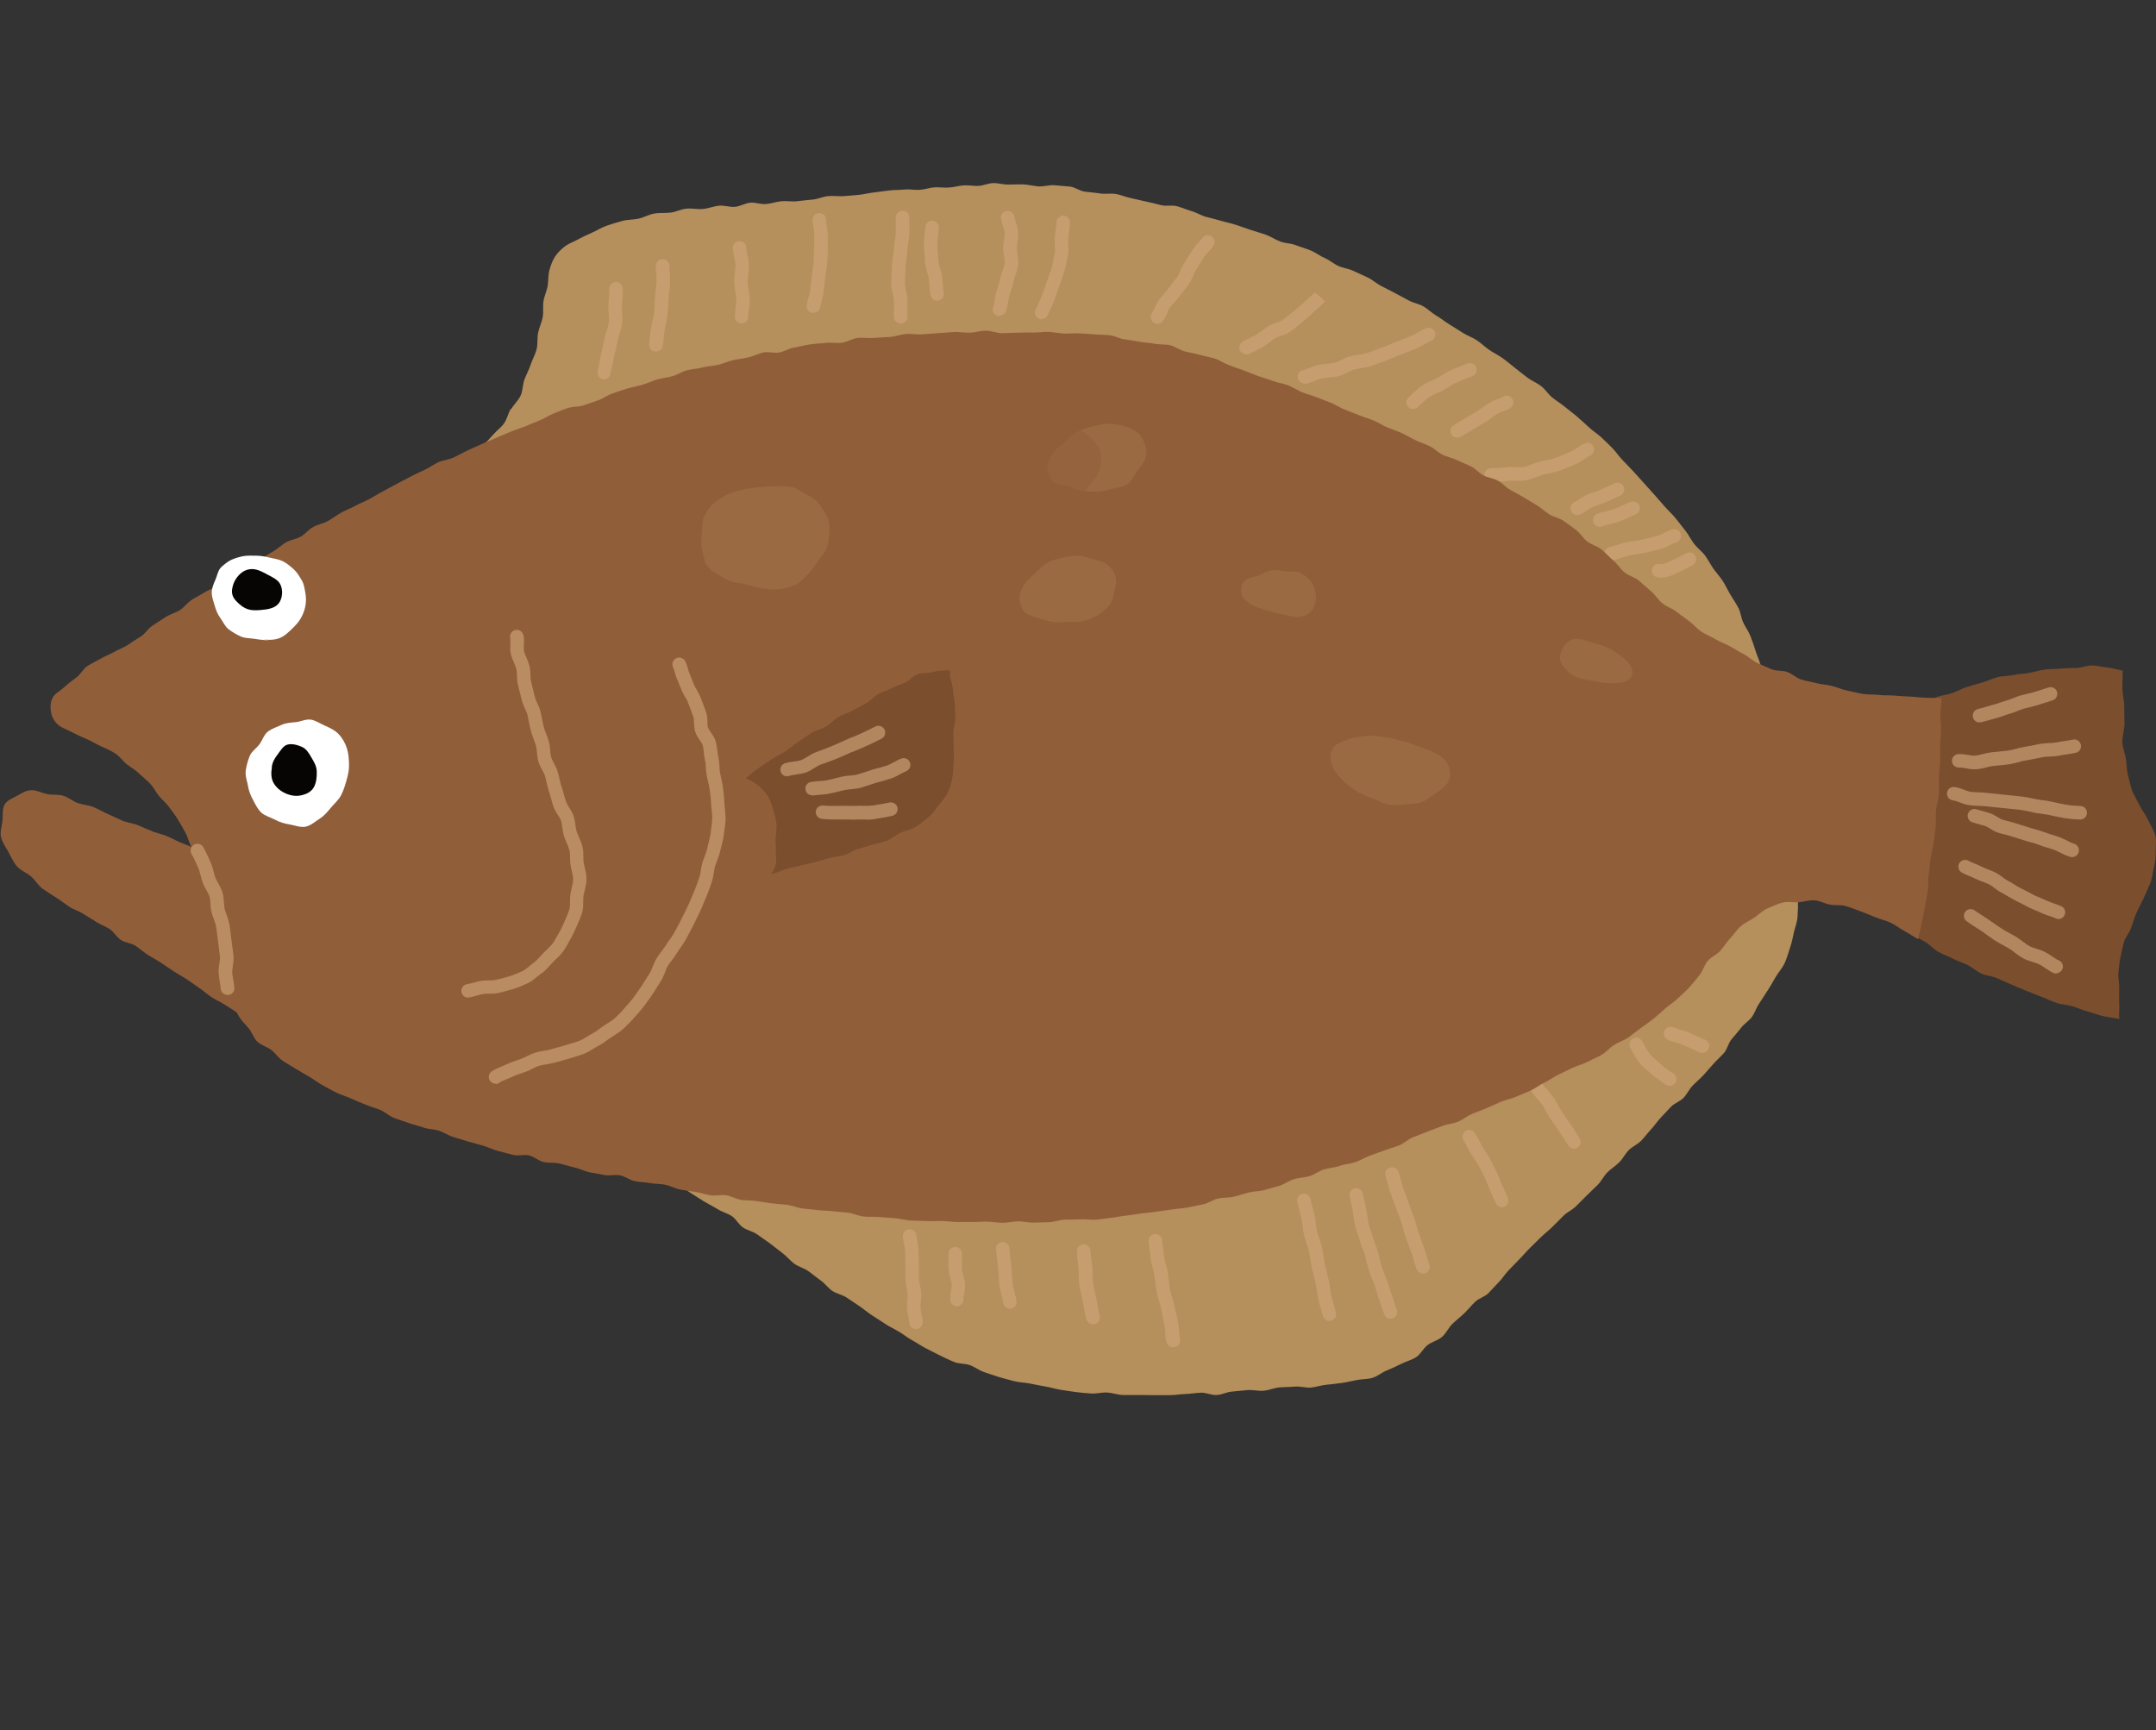
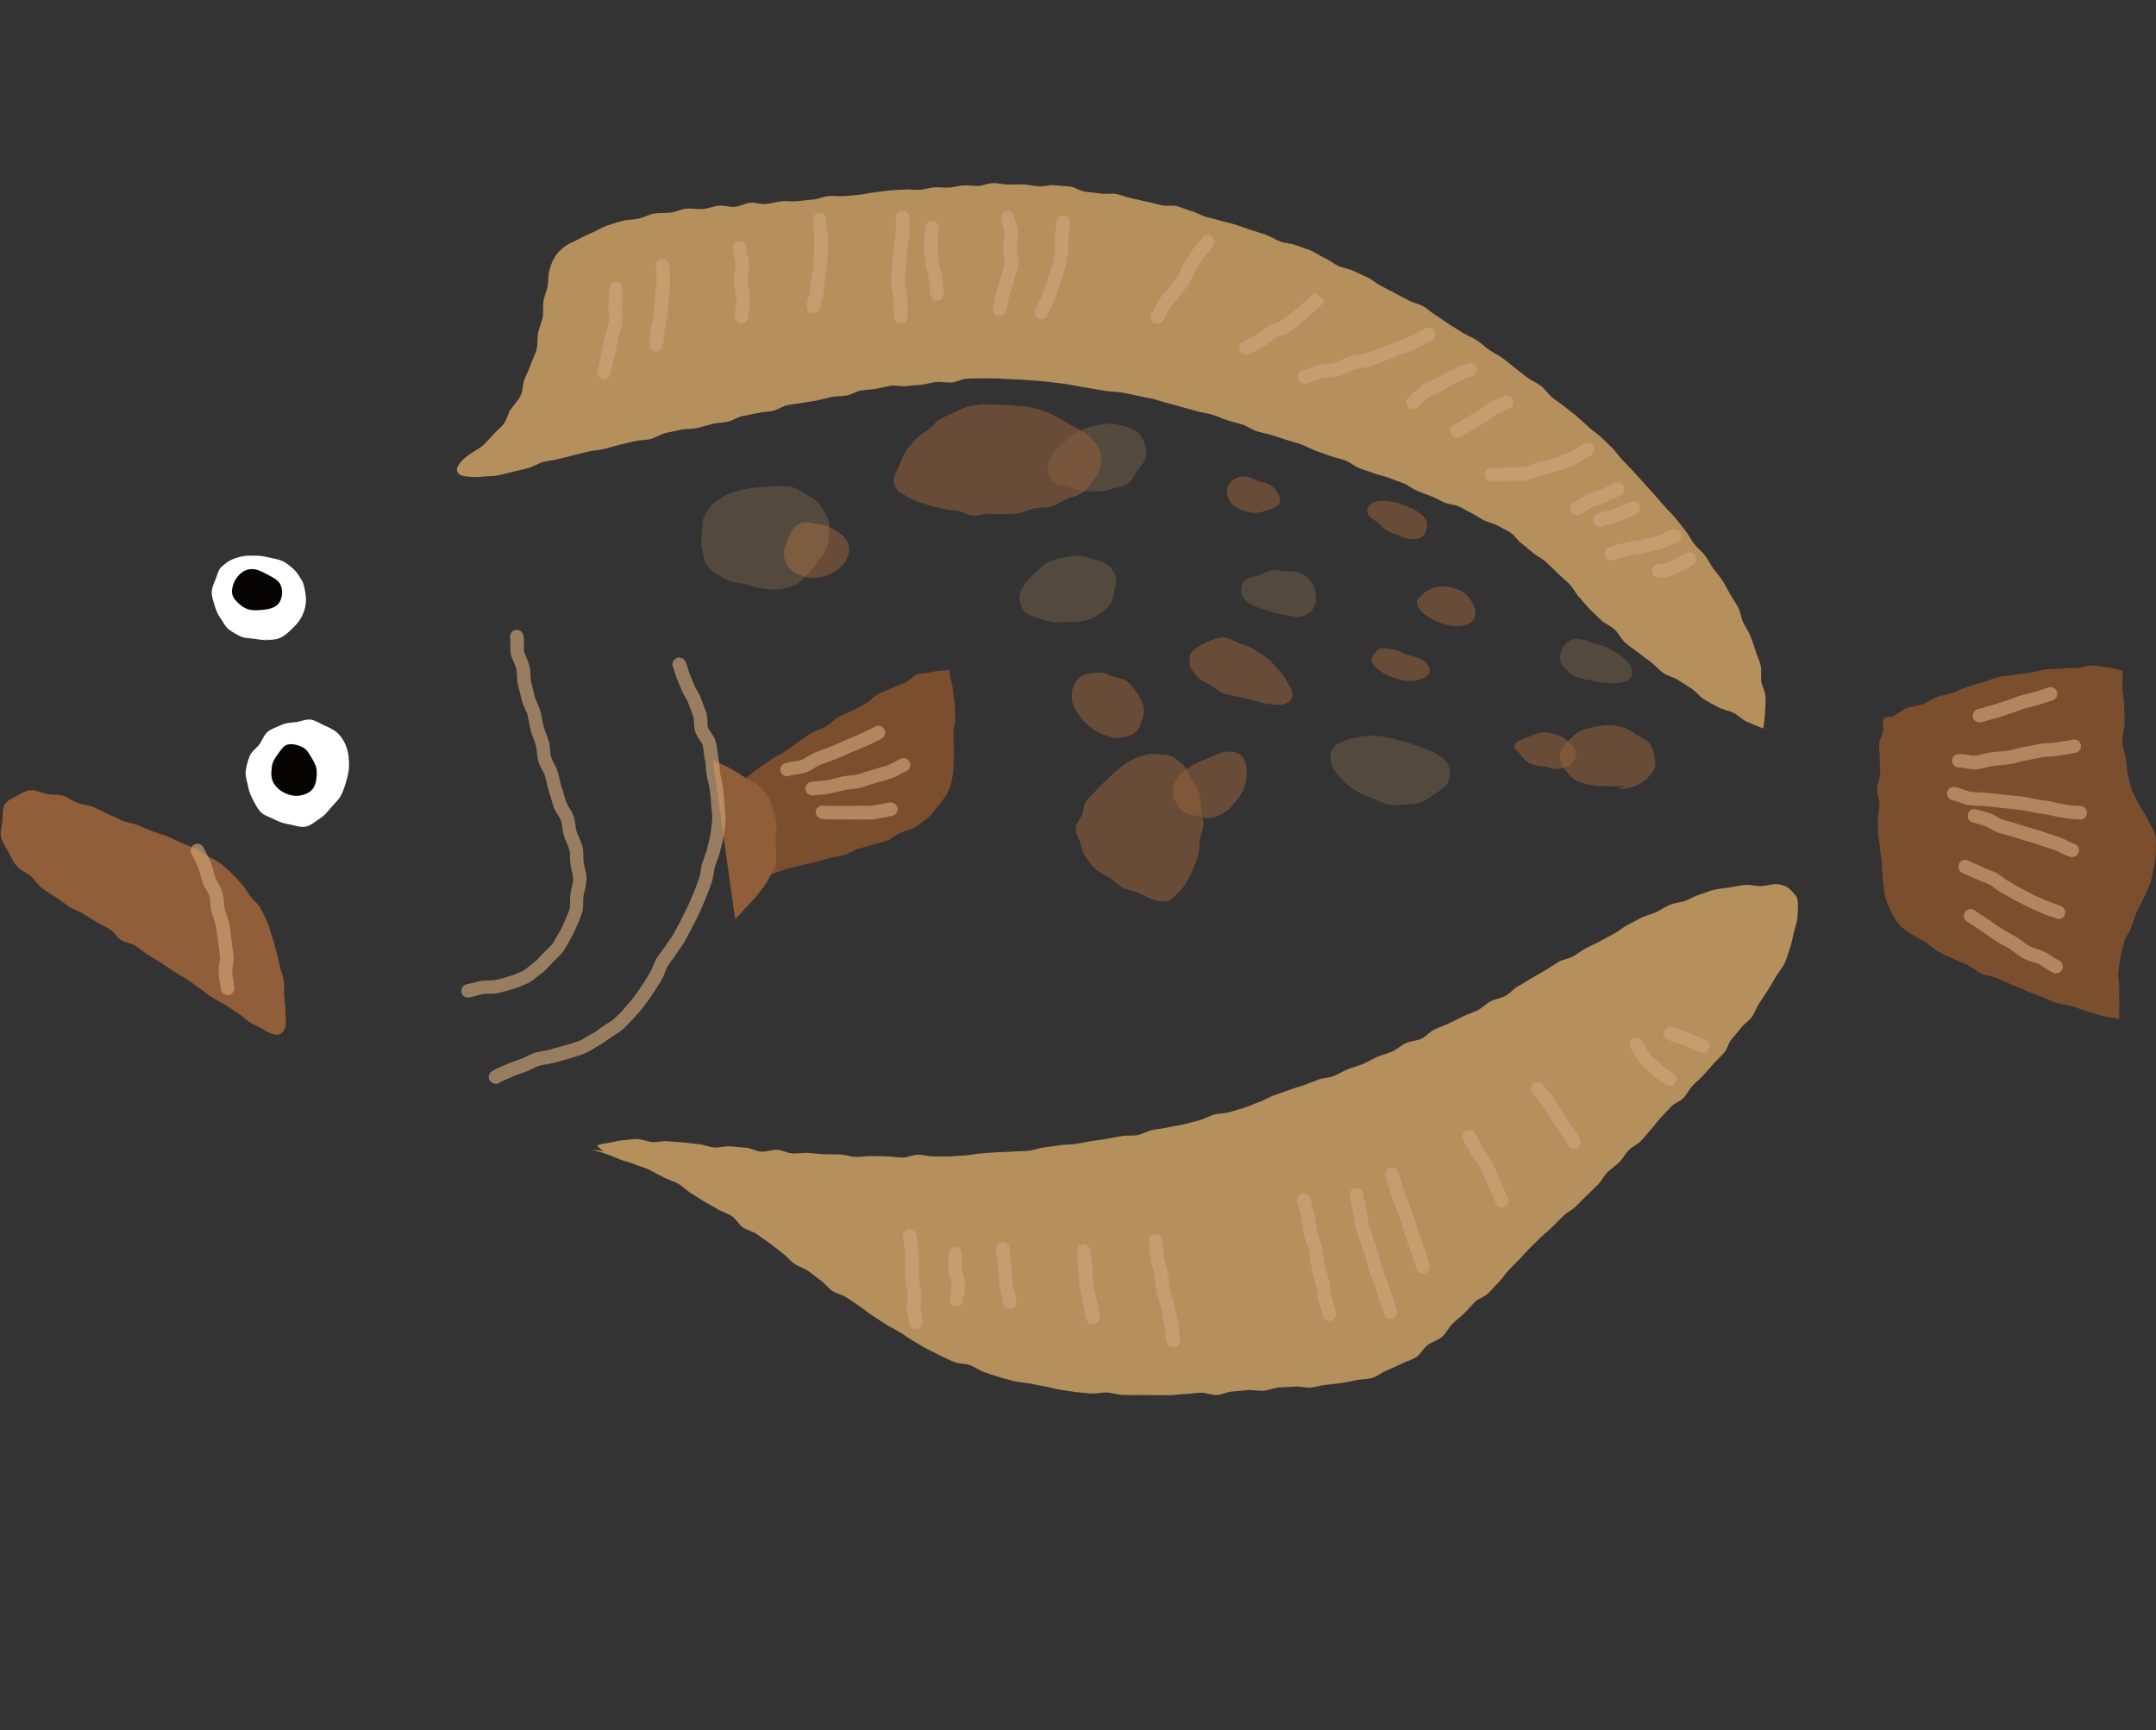
<svg xmlns="http://www.w3.org/2000/svg" viewBox="0 0 130.83 105">
  <rect x="0" y="0" width="130.83" height="105" fill="#333333" stroke="none" />
  <defs>
    <style>
      .cls-1 {
        fill: #060504;
      }

      .cls-2 {
        fill: #fff;
      }

      .cls-3 {
        isolation: isolate;
      }

      .cls-4 {
        opacity: .58;
      }

      .cls-4, .cls-5 {
        mix-blend-mode: multiply;
      }

      .cls-6 {
        fill: #7b4e2e;
      }

      .cls-7 {
        fill: none;
      }

      .cls-8 {
        fill: #b58f5c;
      }

      .cls-9 {
        mix-blend-mode: screen;
        opacity: .25;
      }

      .cls-5 {
        opacity: .65;
      }

      .cls-10 {
        fill: #915e3a;
      }

      .cls-11 {
        fill: #d0a578;
      }
    </style>
  </defs>
  <g class="cls-3">
    <g id="_レイヤー_2" data-name="レイヤー 2">
      <g id="_文字" data-name="文字">
        <g>
          <g>
            <g>
              <path class="cls-6" d="M128.6,61.83c-.03-.31,.02-.61,0-.93s-.01-.62,0-.93-.08-.63-.05-.94,.06-.63,.12-.93,.13-.62,.21-.92,.32-.55,.43-.85,.19-.59,.31-.88c.13-.31,.3-.6,.44-.9s.28-.62,.41-.93,.15-.66,.23-.98,.12-.65,.11-.99c0-.33,.06-.67-.03-.98s-.28-.59-.41-.88-.34-.55-.49-.84-.31-.57-.45-.86-.18-.63-.27-.93c-.11-.35-.1-.71-.15-1.07s-.21-.71-.22-1.07,.12-.73,.13-1.09c0-.37-.02-.73-.02-1.1s-.11-.73-.11-1.1,.02-.68,.02-1.04c-.32-.05-.57-.15-.89-.18s-.64-.12-.96-.13-.64,.15-.96,.15-.64,.01-.96,.04-.64,.02-.96,.06-.63,.14-.94,.2-.64,.06-.96,.13-.65,.05-.96,.13-.61,.23-.92,.32-.62,.17-.93,.27-.59,.26-.89,.37-.64,.13-.94,.24-.57,.33-.87,.44-.65,.12-.95,.23-.54,.37-.84,.49c-.17,.07-.44,0-.55,.14-.15,.17-.04,.47-.06,.69-.03,.3-.22,.59-.24,.89s.05,.61,.04,.91,.03,.61,.02,.91-.19,.6-.19,.9,.14,.61,.15,.91-.11,.61-.1,.91,0,.61,.02,.91,.1,.6,.12,.9c.02,.33,.1,.64,.11,.96s.03,.65,.06,.96c.03,.33,.07,.64,.13,.94,.07,.32,.2,.59,.34,.88s.26,.56,.48,.8c.2,.22,.44,.42,.73,.6,.28,.17,.57,.32,.86,.48s.51,.44,.79,.6,.6,.27,.89,.42,.61,.25,.9,.39,.54,.38,.84,.52,.65,.15,.95,.28,.59,.27,.9,.4,.6,.26,.91,.38,.6,.25,.91,.36,.6,.27,.91,.37,.65,.11,.96,.2,.61,.24,.93,.32,.62,.21,.94,.28,.64,.1,.96,.17Z" />
              <path class="cls-8" d="M35.84,69.74c.31,.09,.61,.17,.91,.27s.59,.24,.88,.35,.61,.18,.9,.3,.61,.19,.89,.33,.56,.31,.84,.45,.6,.23,.88,.38,.5,.41,.77,.57,.53,.35,.8,.51,.56,.3,.83,.47,.6,.25,.86,.42,.42,.51,.68,.69,.61,.24,.86,.42,.52,.36,.78,.55,.5,.4,.75,.58,.46,.45,.71,.64,.59,.27,.85,.45,.5,.39,.76,.57,.45,.46,.71,.64,.61,.23,.88,.41,.53,.35,.79,.53,.5,.39,.77,.56,.53,.35,.8,.52,.56,.31,.83,.47,.52,.37,.8,.52,.54,.34,.82,.48,.56,.29,.85,.43,.57,.28,.87,.4,.65,.08,.95,.19c.3,.11,.56,.32,.86,.42s.6,.21,.9,.3,.61,.17,.92,.25,.63,.08,.94,.14,.62,.13,.93,.18,.62,.15,.93,.2,.63,.1,.94,.14,.63,.07,.95,.09,.64-.08,.96-.06,.63,.14,.94,.15,.63,0,.95,0,.63,.01,.95,.01,.63,0,.95,0,.63-.06,.95-.07,.63-.07,.95-.08,.64,.16,.96,.14,.62-.19,.94-.21,.63-.07,.95-.09,.64,.07,.96,.04,.62-.17,.94-.2,.63-.02,.95-.05,.64,.08,.96,.06c.31-.03,.62-.14,.93-.17s.63-.07,.94-.11,.62-.12,.93-.18,.64-.04,.94-.13,.56-.32,.85-.44c.31-.13,.61-.26,.9-.41s.64-.23,.91-.41,.43-.53,.69-.73,.63-.28,.88-.5,.39-.56,.63-.79,.5-.43,.74-.66c.22-.22,.42-.47,.64-.68s.58-.3,.8-.52,.42-.46,.64-.68,.38-.5,.6-.72,.43-.45,.65-.67,.42-.47,.64-.68,.44-.44,.67-.66,.48-.41,.7-.63,.44-.44,.66-.66,.53-.35,.75-.57,.44-.44,.66-.66,.45-.43,.67-.65,.36-.53,.58-.75,.5-.39,.72-.61,.36-.52,.58-.74c.22-.22,.52-.34,.74-.56s.39-.47,.6-.69,.38-.49,.59-.71,.42-.45,.63-.67,.55-.32,.76-.54,.34-.52,.55-.74,.45-.41,.66-.64,.41-.46,.61-.69,.44-.43,.64-.66,.25-.58,.45-.82,.4-.46,.58-.7,.47-.41,.65-.65,.27-.56,.44-.81,.33-.51,.5-.77c.18-.27,.34-.56,.51-.85s.4-.54,.54-.83,.22-.63,.33-.94,.17-.63,.24-.95,.21-.63,.22-.97,.06-.67,0-1.01c-.04-.21-.22-.37-.36-.53-.23-.26-.56-.39-.91-.41-.32-.01-.63,.11-.95,.12s-.64-.1-.96-.07-.63,.1-.94,.15-.63,.07-.94,.14-.6,.21-.91,.3-.57,.28-.87,.38-.63,.12-.92,.24-.55,.32-.84,.45-.61,.19-.89,.33-.55,.3-.84,.45-.52,.36-.8,.51-.56,.29-.83,.45-.57,.27-.85,.42-.53,.35-.8,.51-.63,.18-.9,.34-.53,.35-.8,.51-.55,.31-.82,.47c-.28,.16-.54,.34-.82,.49s-.49,.43-.77,.59-.63,.18-.91,.33-.51,.41-.79,.55-.6,.22-.89,.37-.57,.28-.86,.42-.59,.24-.88,.38-.5,.43-.79,.56-.65,.12-.94,.26-.53,.38-.82,.51-.61,.2-.9,.32-.56,.3-.86,.43-.61,.19-.91,.31-.57,.3-.87,.42-.64,.11-.94,.22-.59,.24-.89,.34-.61,.19-.91,.3-.6,.22-.9,.32-.57,.3-.88,.4-.59,.25-.9,.34-.61,.19-.92,.28-.65,.06-.95,.15-.59,.27-.9,.35-.62,.16-.93,.24-.63,.1-.94,.18-.63,.09-.95,.16-.6,.25-.91,.31-.65,0-.96,.06-.63,.11-.94,.17-.63,.09-.95,.14-.63,.13-.94,.17-.64,.03-.95,.08-.63,.09-.95,.13-.62,.17-.94,.2-.64,.02-.96,.05c-.32,.03-.64,.02-.95,.04s-.63,.05-.95,.07-.63,.11-.95,.12-.64,.05-.95,.06-.64-.01-.96,0-.64-.1-.96-.1-.64,.17-.95,.17-.64-.06-.95-.07-.64-.02-.95-.02-.64,.06-.96,.05-.63-.14-.95-.15-.64,0-.95-.01-.63-.06-.95-.08-.64,.05-.96,.03-.62-.2-.94-.22-.65,.13-.96,.11-.62-.22-.94-.24-.63-.06-.95-.08-.65,.09-.96,.07-.62-.18-.94-.2-.63-.09-.95-.11-.64-.04-.95-.07-.65,.08-.96,.05c-.27-.03-.54-.16-.82-.18s-.56,.05-.83,.06-.54,.08-.81,.14-.58,.07-.84,.18c.24,.38,.76,.56,1.19,.47" />
              <path class="cls-8" d="M31.02,24.83c.16-.29,.43-.52,.57-.82s.12-.67,.23-.97,.28-.6,.38-.91,.28-.61,.36-.93,.03-.67,.09-.99,.22-.63,.28-.95,0-.67,.05-.99,.21-.63,.26-.96c.04-.3,.02-.63,.1-.92s.19-.6,.36-.85c.16-.23,.36-.42,.58-.59s.49-.26,.73-.39c.29-.16,.59-.3,.89-.43s.59-.32,.9-.43,.63-.2,.95-.29,.66-.07,.99-.14,.62-.25,.95-.31,.67-.02,1-.06,.64-.21,.97-.24,.67,.05,1,.02,.65-.17,.98-.2c.31-.03,.64,.1,.96,.07s.61-.22,.93-.25,.64,.11,.96,.08,.62-.14,.94-.17,.64,.04,.95,0,.63-.07,.94-.1,.62-.18,.93-.21,.64,.02,.95,0,.63-.05,.94-.08,.62-.12,.94-.15,.63-.09,.94-.12c.3-.03,.6-.02,.89-.05s.6,.04,.9,.02,.59-.13,.88-.15,.6,.03,.9,.01,.59-.11,.89-.13,.6,.04,.89,.03,.59-.16,.89-.17,.6,.09,.89,.09c.31,0,.63-.02,.94-.01s.62,.1,.94,.12,.64-.1,.95-.07,.63,.05,.94,.08,.6,.27,.91,.31,.62,.06,.93,.11,.64-.02,.95,.03,.6,.19,.91,.25,.61,.15,.92,.21,.61,.14,.92,.22,.65-.02,.95,.06,.59,.21,.9,.3,.58,.27,.88,.35,.61,.15,.91,.24c.3,.09,.62,.15,.92,.25s.6,.21,.9,.31,.61,.18,.91,.29,.57,.3,.87,.41,.64,.1,.94,.22,.61,.2,.9,.32,.55,.33,.85,.46,.54,.35,.83,.48,.62,.16,.91,.3,.58,.26,.87,.4,.53,.37,.81,.51,.57,.29,.85,.44,.56,.3,.84,.45,.62,.2,.89,.36,.5,.4,.78,.56,.52,.37,.79,.53,.54,.34,.81,.51,.58,.27,.85,.45,.49,.41,.76,.59,.56,.32,.81,.5,.5,.4,.75,.59,.49,.4,.75,.59,.57,.31,.82,.5,.43,.49,.67,.69,.52,.36,.77,.57,.51,.39,.75,.6,.48,.42,.71,.64,.51,.39,.74,.6,.46,.44,.69,.67,.4,.51,.62,.73,.44,.46,.66,.69,.42,.47,.64,.71,.43,.47,.64,.71,.42,.48,.63,.72,.45,.45,.65,.7,.39,.5,.59,.75,.34,.55,.53,.8c.19,.25,.46,.44,.65,.69s.33,.54,.51,.8,.4,.49,.57,.75,.3,.55,.46,.82,.34,.53,.49,.81,.17,.62,.3,.9,.33,.54,.44,.83,.22,.59,.31,.89,.24,.59,.31,.89,0,.64,.04,.95,.23,.61,.25,.92,0,.63-.02,.95-.06,.7-.11,1.01c-.3-.13-.67-.27-.97-.4s-.54-.4-.83-.55-.64-.19-.93-.34-.58-.31-.86-.48-.48-.47-.76-.65-.55-.35-.83-.53-.63-.24-.9-.43-.48-.45-.74-.65-.53-.38-.79-.59-.54-.38-.78-.6-.38-.55-.62-.78-.58-.34-.82-.57c-.23-.23-.48-.44-.7-.67s-.42-.49-.64-.73-.36-.55-.58-.78-.48-.43-.71-.66-.46-.45-.7-.67-.54-.36-.79-.56-.48-.42-.74-.61c-.24-.17-.39-.47-.64-.63s-.52-.28-.78-.43-.56-.19-.83-.32-.5-.32-.76-.44-.51-.29-.78-.41-.59-.11-.86-.23-.52-.27-.8-.38c-.29-.12-.59-.22-.88-.34s-.54-.35-.83-.46-.59-.21-.89-.33-.61-.16-.91-.28-.6-.19-.89-.31-.54-.35-.83-.46-.61-.16-.91-.27-.59-.21-.89-.32-.57-.27-.87-.38-.61-.18-.9-.28-.6-.19-.9-.29-.62-.14-.92-.24-.56-.31-.86-.4-.61-.17-.91-.26-.59-.24-.89-.33-.62-.13-.92-.21-.61-.17-.91-.25-.61-.18-.91-.25-.6-.19-.91-.26-.62-.12-.93-.19-.62-.13-.93-.19-.63-.04-.94-.09-.62-.11-.93-.16-.62-.11-.93-.16-.62-.12-.93-.15-.63-.08-.94-.11-.63-.06-.94-.08-.63-.04-.94-.05-.63-.04-.95-.05-.63-.01-.95-.01-.63,.01-.95,.02-.62,.22-.94,.23c-.3,.02-.61-.06-.92-.03s-.6,.14-.9,.17-.61,.04-.91,.08-.62-.06-.93-.02-.6,.13-.9,.18-.61,.06-.91,.11-.58,.24-.88,.3-.62,.03-.91,.09-.59,.15-.89,.21-.61,.09-.9,.15-.61,.07-.91,.14-.56,.27-.86,.34-.61,.06-.91,.13c-.31,.07-.63,.12-.94,.19s-.59,.27-.9,.34-.64,.06-.95,.14-.61,.18-.93,.25-.65,.03-.96,.1-.63,.13-.94,.2-.59,.29-.9,.36-.64,.06-.95,.13-.62,.15-.93,.22-.62,.18-.93,.25-.63,.09-.95,.16-.62,.16-.93,.23-.62,.16-.93,.23-.63,.11-.94,.18c-.15,.03-.44,.24-.86,.36-.27,.08-.58,.14-.9,.22-.29,.08-.6,.15-.91,.22s-.64,.05-.93,.08c-.35,.05-.66,.03-.93,0-.41-.03-.61-.12-.66-.39-.03-.19,.22-.56,.63-.86,.38-.28,.8-.5,.95-.64,.22-.22,.43-.44,.64-.68s.48-.42,.65-.68,.24-.59,.39-.86Z" />
              <g class="cls-5">
                <path class="cls-11" d="M36.66,23.02s-.07,0-.11-.02c-.22-.06-.35-.29-.28-.51,.05-.18,.09-.37,.12-.56,.03-.14,.05-.29,.08-.43l.07-.3c.05-.23,.11-.45,.15-.68,.03-.18,.09-.35,.14-.52,.05-.15,.1-.31,.12-.46,.02-.14,0-.3-.01-.47-.02-.18-.03-.37-.02-.55,.02-.34,.05-.67,.05-1.01,0-.23,.18-.39,.42-.4,.23,0,.41,.19,.4,.42,0,.35-.03,.7-.05,1.05,0,.14,0,.28,.01,.42,.02,.21,.03,.42,0,.64-.03,.21-.09,.42-.16,.62-.04,.13-.09,.27-.11,.41-.04,.25-.1,.49-.16,.74l-.07,.29c-.03,.13-.05,.26-.08,.39-.04,.21-.08,.43-.14,.64-.05,.18-.22,.3-.4,.3Z" />
              </g>
              <g class="cls-5">
                <path class="cls-11" d="M39.8,21.33s-.05,0-.07,0c-.22-.04-.37-.25-.34-.47,.03-.18,.05-.35,.06-.53,.01-.14,.03-.27,.05-.41,.02-.16,.06-.32,.1-.48,.04-.15,.07-.3,.09-.46,.02-.19,.03-.37,.03-.56,0-.13,.01-.26,.02-.39,.01-.15,.03-.29,.05-.44,.02-.17,.04-.34,.05-.51,0-.16,0-.32-.02-.47-.01-.16-.03-.32-.02-.48,0-.23,.19-.41,.41-.41h0c.23,0,.41,.19,.41,.41,0,.14,.01,.27,.02,.41,.02,.19,.03,.38,.02,.57,0,.19-.03,.38-.05,.58-.02,.13-.03,.26-.04,.4l-.02,.37c0,.2-.02,.4-.04,.6-.02,.19-.06,.38-.1,.56-.03,.13-.06,.27-.08,.4-.02,.13-.03,.25-.04,.38-.02,.2-.04,.39-.07,.59-.03,.2-.21,.34-.4,.34Z" />
              </g>
              <g class="cls-5">
                <path class="cls-11" d="M45,19.63c-.22,0-.4-.18-.41-.4,0-.2,.02-.4,.05-.6,.02-.15,.05-.3,.04-.45,0-.16-.03-.31-.06-.46-.03-.19-.06-.38-.07-.58,0-.2,.02-.39,.04-.59,.02-.15,.04-.31,.04-.46,0-.15-.04-.3-.07-.45-.04-.2-.08-.4-.09-.59,0-.23,.17-.42,.4-.42,.21,0,.42,.17,.42,.4,0,.15,.04,.3,.07,.45,.04,.2,.08,.4,.09,.59,0,.2-.02,.39-.04,.59-.02,.15-.04,.31-.04,.46,0,.16,.03,.31,.06,.46,.03,.19,.06,.38,.07,.58,0,.2-.02,.4-.05,.6-.02,.15-.05,.3-.04,.45,0,.23-.17,.42-.4,.42h-.01Z" />
              </g>
              <g class="cls-5">
                <path class="cls-11" d="M49.36,18.99s-.04,0-.06,0c-.23-.03-.38-.24-.35-.46,.02-.16,.06-.31,.11-.47,.04-.13,.07-.25,.09-.38l.04-.36c.02-.17,.04-.34,.06-.51,.01-.15,.04-.29,.06-.44,.02-.14,.05-.28,.06-.42,.01-.17,.02-.34,.02-.51v-.36c.02-.16,.02-.32,.02-.48,0-.13,0-.26,0-.39,0-.12-.02-.25-.04-.37-.03-.17-.06-.33-.06-.5,0-.23,.18-.41,.41-.41h0c.23,0,.41,.18,.41,.41,0,.12,.02,.24,.04,.36,.03,.18,.06,.36,.06,.53,0,.12,0,.25,0,.37,0,.17,0,.35,0,.52v.34c-.02,.18-.02,.36-.04,.54-.01,.17-.04,.34-.07,.5-.02,.12-.04,.25-.05,.38-.02,.18-.04,.36-.06,.54l-.04,.34c-.02,.17-.07,.34-.11,.51-.03,.12-.07,.24-.08,.36-.03,.21-.2,.35-.41,.35Z" />
              </g>
              <g class="cls-5">
                <path class="cls-11" d="M60.65,19.18c-.05,0-.11,0-.16-.03-.21-.09-.31-.33-.22-.54,.05-.12,.07-.27,.1-.43,.02-.15,.05-.31,.09-.46l.07-.23c.07-.21,.13-.42,.18-.63,.03-.15,.08-.31,.14-.46s.1-.29,.12-.42c.01-.12-.01-.26-.04-.41-.03-.17-.06-.33-.06-.5,0-.16,.02-.32,.05-.48,.02-.16,.05-.3,.04-.43-.01-.16-.06-.31-.11-.46-.04-.14-.08-.28-.11-.42-.04-.22,.1-.44,.33-.48,.22-.04,.44,.1,.48,.33,.02,.11,.06,.23,.09,.34,.06,.21,.12,.41,.14,.62,.02,.23-.01,.44-.04,.63-.02,.12-.04,.24-.04,.35,0,.12,.02,.23,.04,.35,.03,.19,.07,.41,.05,.64-.02,.22-.1,.43-.16,.61-.04,.11-.08,.23-.11,.34-.05,.25-.12,.48-.2,.72l-.07,.22c-.03,.11-.05,.23-.07,.35-.03,.19-.06,.4-.15,.61-.07,.16-.22,.25-.38,.25Z" />
              </g>
              <g class="cls-5">
                <path class="cls-11" d="M63.21,19.38c-.06,0-.12-.01-.18-.04-.2-.1-.29-.34-.19-.55,.13-.28,.26-.56,.38-.84,.09-.23,.18-.47,.25-.71l.16-.46c.07-.19,.14-.38,.19-.57,.06-.21,.1-.44,.14-.66l.05-.25c.02-.11,.01-.24,0-.39-.01-.16-.03-.35,0-.54,.04-.3,.08-.6,.1-.91,.02-.23,.22-.4,.44-.38,.23,.02,.39,.22,.38,.44-.03,.32-.06,.64-.11,.96-.01,.1,0,.23,0,.36,.02,.19,.03,.4-.01,.62l-.05,.24c-.05,.24-.09,.48-.16,.71-.06,.21-.13,.42-.21,.63l-.15,.44c-.09,.25-.17,.51-.27,.76-.12,.3-.26,.6-.4,.89-.07,.15-.22,.23-.37,.23Z" />
              </g>
              <g class="cls-5">
                <path class="cls-11" d="M54.65,19.63c-.22,0-.4-.17-.41-.4,0-.19,0-.39,0-.58,0-.14,0-.29,0-.43,0-.12-.04-.25-.07-.4-.04-.18-.1-.39-.09-.61,0-.2,.01-.39,.02-.59,0-.14,.02-.28,.02-.43,0-.19,.03-.38,.06-.57,.02-.15,.04-.29,.05-.44,0-.19,.04-.38,.07-.57,.02-.14,.05-.29,.06-.44,0-.15,0-.29,0-.44,0-.19,0-.38,0-.57,.02-.23,.23-.38,.45-.37,.23,.02,.39,.22,.37,.45-.01,.16,0,.32,0,.48,0,.17,0,.34,0,.52-.01,.17-.04,.35-.07,.52-.03,.16-.05,.31-.06,.47,0,.17-.03,.34-.05,.51-.02,.16-.04,.32-.05,.48,0,.15-.01,.3-.02,.45-.01,.18-.02,.36-.02,.55,0,.12,.03,.26,.07,.41,.04,.18,.09,.37,.09,.58,0,.15,0,.3,0,.46,0,.18,0,.36,0,.54,0,.23-.17,.42-.4,.42h-.01Z" />
              </g>
              <g class="cls-5">
                <path class="cls-11" d="M56.87,18.25c-.19,0-.35-.13-.4-.32-.05-.21-.06-.43-.08-.65,0-.13-.01-.26-.03-.39-.02-.13-.06-.26-.1-.39-.06-.2-.12-.41-.14-.64v-.17c-.04-.29-.06-.59-.06-.88,0-.23,.03-.46,.05-.68,.01-.12,.03-.24,.04-.36,.02-.23,.22-.39,.44-.38,.23,.02,.4,.21,.38,.44,0,.13-.02,.26-.04,.4-.02,.2-.05,.39-.05,.59,0,.27,.02,.54,.05,.82v.17c.03,.15,.07,.31,.12,.47,.05,.16,.09,.32,.12,.49,.02,.16,.03,.32,.04,.47,0,.17,.02,.34,.06,.5,.05,.22-.08,.44-.31,.49-.03,0-.06,.01-.09,.01Z" />
              </g>
              <g class="cls-5">
                <path class="cls-11" d="M70.23,19.65c-.08,0-.17-.03-.24-.08-.18-.13-.23-.39-.09-.57,.07-.1,.13-.22,.18-.34,.07-.16,.15-.33,.25-.47,.1-.14,.21-.26,.32-.39,.09-.1,.19-.2,.26-.31,.09-.13,.19-.25,.29-.38,.09-.11,.18-.23,.26-.35,.07-.11,.13-.23,.18-.36,.07-.16,.14-.32,.24-.46,.09-.14,.18-.29,.27-.44l.21-.33c.09-.15,.21-.28,.33-.41,.09-.1,.18-.19,.25-.3,.12-.19,.37-.25,.57-.13,.19,.12,.25,.37,.13,.57-.09,.15-.22,.29-.34,.42-.09,.09-.18,.19-.24,.29l-.2,.32c-.09,.15-.19,.3-.29,.46-.07,.11-.12,.23-.17,.35-.07,.17-.15,.33-.25,.48-.09,.14-.2,.27-.31,.41-.09,.11-.17,.21-.25,.33-.1,.14-.22,.28-.34,.41-.09,.1-.18,.19-.26,.3s-.12,.22-.17,.34c-.08,.17-.15,.34-.26,.48-.08,.11-.21,.17-.33,.17Z" />
              </g>
              <g class="cls-5">
                <path class="cls-11" d="M75.61,21.5c-.16,0-.3-.09-.37-.24-.1-.21,0-.45,.2-.55,.21-.1,.42-.21,.63-.32l.17-.09c.12-.07,.24-.16,.35-.24,.12-.09,.24-.19,.38-.27,.16-.1,.34-.16,.49-.21,.13-.04,.26-.08,.34-.14,.14-.1,.28-.21,.41-.32,.1-.08,.19-.16,.29-.23,.14-.11,.27-.23,.41-.35,.09-.08,.17-.16,.26-.23,.21-.18,.41-.37,.61-.56l.33,.25,.29,.3c-.25,.25-.46,.45-.69,.64l-.24,.22c-.15,.14-.3,.27-.46,.4-.09,.07-.18,.14-.27,.22-.15,.13-.31,.25-.47,.36-.18,.12-.38,.19-.55,.24-.12,.04-.24,.08-.32,.13-.11,.06-.2,.14-.3,.22-.15,.12-.3,.23-.47,.32l-.16,.09c-.22,.12-.44,.24-.67,.34-.06,.03-.12,.04-.17,.04Z" />
              </g>
              <g class="cls-5">
                <path class="cls-11" d="M79.16,23.27c-.19,0-.36-.13-.4-.32-.05-.22,.09-.44,.31-.49,.15-.03,.29-.09,.43-.15,.17-.07,.33-.13,.51-.17,.18-.04,.37-.06,.55-.07,.15,0,.29-.02,.43-.06,.12-.03,.26-.1,.4-.17,.17-.09,.34-.17,.52-.22,.17-.05,.35-.08,.54-.1,.15-.02,.3-.04,.44-.08,.2-.06,.39-.14,.59-.21l.34-.12c.17-.06,.33-.13,.49-.2,.14-.06,.28-.12,.42-.17,.26-.1,.51-.2,.77-.3l.15-.06c.14-.06,.28-.14,.42-.22,.15-.09,.3-.17,.46-.24,.21-.09,.45,0,.54,.21,.09,.21,0,.45-.21,.54-.13,.06-.25,.13-.38,.2-.17,.1-.34,.19-.52,.27l-.15,.06c-.26,.11-.52,.21-.79,.31-.13,.05-.26,.1-.39,.16-.18,.08-.36,.15-.54,.22l-.33,.12c-.21,.07-.41,.15-.62,.22-.19,.06-.38,.09-.58,.12-.14,.02-.28,.04-.41,.08-.13,.04-.25,.1-.38,.17-.16,.08-.35,.18-.56,.23-.19,.05-.39,.07-.59,.08-.14,0-.28,.02-.41,.05-.13,.03-.27,.09-.4,.14-.18,.07-.37,.15-.56,.19-.03,0-.06,0-.09,0Z" />
              </g>
              <g class="cls-5">
                <path class="cls-11" d="M85.75,24.82c-.11,0-.23-.05-.31-.14-.15-.17-.13-.43,.04-.58,.08-.07,.16-.14,.24-.22,.18-.17,.35-.33,.55-.47,.2-.14,.4-.23,.6-.31,.11-.05,.23-.1,.33-.16,.1-.05,.2-.11,.29-.17,.2-.12,.4-.24,.62-.33l.23-.1c.25-.11,.49-.21,.75-.29,.22-.06,.45,.06,.51,.28s-.06,.45-.28,.51c-.22,.06-.44,.16-.65,.25l-.24,.1c-.18,.07-.34,.17-.5,.28-.11,.07-.21,.13-.32,.19-.13,.07-.26,.13-.4,.19-.16,.07-.32,.14-.46,.23-.16,.11-.31,.25-.46,.39-.09,.08-.17,.16-.26,.24-.08,.07-.17,.1-.27,.1Z" />
              </g>
              <g class="cls-5">
                <path class="cls-11" d="M88.42,26.56c-.14,0-.28-.07-.35-.2-.12-.2-.05-.45,.14-.56l1.49-.89c.11-.07,.21-.14,.32-.22,.13-.1,.26-.19,.4-.27,.14-.09,.31-.15,.47-.21,.11-.04,.23-.08,.33-.14,.19-.12,.45-.05,.56,.14,.12,.2,.05,.45-.14,.56-.14,.09-.3,.15-.47,.21-.11,.04-.23,.08-.33,.14-.11,.07-.22,.15-.32,.23-.13,.09-.25,.19-.39,.27l-1.49,.89c-.07,.04-.14,.06-.21,.06Z" />
              </g>
              <g class="cls-5">
                <path class="cls-11" d="M90.49,29.22c-.22,0-.4-.17-.41-.39-.01-.23,.16-.42,.39-.43h.35c.21-.02,.43-.02,.64-.05,.17-.02,.35-.02,.53,0,.17,0,.33,.01,.47-.01,.17-.03,.32-.09,.48-.16,.15-.06,.31-.12,.46-.16,.13-.04,.27-.07,.41-.09,.19-.04,.38-.08,.56-.14,.26-.09,.51-.2,.75-.3l.17-.07c.15-.06,.29-.16,.42-.25,.14-.09,.28-.19,.43-.26,.2-.1,.45-.02,.55,.18s.02,.45-.18,.55c-.12,.06-.23,.14-.35,.21-.18,.12-.36,.24-.56,.32l-.16,.07c-.27,.11-.54,.23-.81,.32-.21,.07-.43,.12-.65,.17-.12,.03-.25,.05-.37,.09-.13,.03-.26,.08-.38,.13-.2,.08-.41,.15-.62,.2-.23,.04-.45,.03-.65,.03-.14,0-.27-.01-.41,0-.24,.03-.48,.04-.72,.04h-.33s-.01,.01-.02,.01Z" />
              </g>
              <g class="cls-5">
                <path class="cls-11" d="M95.71,31.25c-.16,0-.31-.09-.37-.24-.09-.21,0-.45,.2-.54,.12-.05,.23-.13,.34-.2,.14-.09,.29-.19,.44-.26,.15-.07,.3-.12,.46-.17,.13-.04,.26-.09,.39-.14l.82-.38c.21-.09,.45,0,.54,.21,.09,.21,0,.45-.21,.54l-.82,.38c-.15,.07-.31,.12-.46,.17-.13,.04-.26,.09-.38,.14-.12,.05-.23,.12-.33,.2-.14,.09-.29,.19-.44,.26-.06,.03-.11,.04-.17,.04Z" />
              </g>
              <g class="cls-5">
                <path class="cls-11" d="M97.08,31.97c-.17,0-.32-.1-.39-.27-.08-.21,.03-.45,.24-.53,.19-.07,.38-.11,.57-.16,.16-.04,.32-.07,.47-.13,.16-.06,.31-.13,.46-.2,.17-.08,.35-.16,.53-.23,.21-.08,.45,.03,.53,.24,.08,.21-.03,.45-.24,.53-.16,.06-.31,.13-.46,.2-.17,.08-.35,.16-.53,.23-.19,.07-.38,.11-.57,.16-.16,.04-.32,.07-.47,.13-.05,.02-.09,.03-.14,.03Z" />
              </g>
              <g class="cls-5">
                <path class="cls-11" d="M97.77,34.01c-.19,0-.35-.13-.4-.31-.05-.22,.08-.44,.3-.5,.15-.04,.3-.08,.45-.13,.17-.05,.33-.11,.5-.15,.18-.04,.35-.07,.53-.09,.15-.02,.3-.04,.45-.08l.97-.23c.11-.03,.23-.09,.37-.16,.16-.09,.35-.18,.56-.24,.22-.05,.44,.08,.5,.3,.05,.22-.08,.44-.3,.5-.11,.03-.23,.09-.37,.16-.16,.09-.35,.18-.56,.24l-.97,.23c-.17,.04-.35,.07-.53,.09-.15,.02-.31,.04-.45,.08-.15,.04-.3,.08-.45,.13-.17,.05-.33,.11-.5,.15-.03,0-.07,.01-.1,.01Z" />
              </g>
              <g class="cls-5">
                <path class="cls-11" d="M100.79,35.05c-.06,0-.12,0-.19-.01-.23-.03-.39-.23-.36-.46,.03-.23,.23-.39,.46-.36,.22,.03,.42-.04,.71-.19l.21-.1c.24-.12,.49-.24,.7-.36,.2-.11,.45-.03,.56,.17,.11,.2,.03,.45-.17,.56-.22,.12-.47,.24-.73,.37l-.2,.1c-.28,.14-.6,.28-.98,.28Z" />
              </g>
              <g class="cls-5">
                <path class="cls-11" d="M95.51,69.7c-.13,0-.25-.06-.33-.17-.1-.14-.19-.29-.28-.44-.08-.13-.16-.26-.25-.38-.1-.14-.19-.28-.28-.41-.09-.13-.17-.26-.27-.39-.11-.15-.19-.31-.28-.47-.07-.13-.14-.26-.22-.38-.09-.12-.19-.24-.29-.35-.11-.13-.23-.27-.33-.41-.13-.18-.09-.44,.09-.57,.18-.13,.44-.09,.57,.09,.09,.12,.19,.24,.29,.35,.11,.13,.23,.27,.33,.41,.11,.15,.19,.31,.28,.47,.07,.13,.14,.26,.22,.38,.1,.14,.19,.28,.28,.41,.09,.13,.17,.26,.27,.39,.1,.14,.19,.29,.28,.43,.08,.13,.16,.26,.25,.39,.13,.18,.09,.44-.09,.57-.07,.05-.16,.08-.24,.08Z" />
              </g>
              <g class="cls-5">
                <path class="cls-11" d="M91.15,73.26c-.16,0-.31-.09-.38-.25-.12-.26-.23-.52-.35-.78-.06-.13-.11-.26-.17-.4-.05-.13-.1-.27-.17-.4l-.12-.24c-.09-.18-.18-.35-.27-.52-.07-.13-.15-.25-.24-.37-.08-.12-.16-.23-.23-.35-.07-.12-.13-.25-.2-.37-.07-.13-.13-.26-.21-.38-.12-.19-.06-.45,.13-.57,.19-.12,.45-.06,.57,.13,.09,.15,.17,.3,.25,.45,.06,.11,.11,.22,.17,.33,.06,.11,.13,.21,.2,.31,.1,.14,.19,.29,.27,.44,.1,.18,.19,.36,.28,.55l.12,.24c.08,.15,.14,.31,.2,.47,.04,.12,.09,.23,.14,.34,.13,.27,.24,.53,.36,.8,.09,.21,0,.45-.21,.54-.05,.02-.11,.04-.17,.04Z" />
              </g>
              <g class="cls-5">
                <path class="cls-11" d="M86.35,77.28c-.17,0-.33-.1-.39-.27-.06-.16-.11-.33-.16-.5-.04-.15-.08-.3-.14-.44l-.34-.93c-.06-.17-.11-.34-.15-.51-.04-.15-.08-.29-.13-.44l-.68-1.85c-.06-.17-.11-.34-.15-.51-.04-.15-.08-.29-.13-.44-.08-.21,.03-.45,.25-.53,.21-.08,.45,.03,.53,.25,.06,.17,.11,.34,.15,.51,.04,.15,.08,.29,.13,.44l.68,1.85c.06,.17,.11,.34,.15,.51,.04,.15,.08,.29,.13,.44l.34,.93c.06,.16,.11,.33,.16,.5,.04,.15,.08,.3,.14,.44,.08,.21-.03,.45-.25,.53-.05,.02-.09,.03-.14,.03Z" />
              </g>
              <g class="cls-5">
                <path class="cls-11" d="M84.39,80.04c-.15,0-.3-.09-.37-.24-.08-.17-.14-.35-.19-.53-.04-.12-.08-.25-.13-.37-.07-.17-.12-.35-.17-.53-.03-.12-.07-.25-.11-.37l-.12-.31c-.08-.19-.15-.38-.22-.57-.06-.18-.1-.36-.15-.54-.03-.12-.06-.25-.09-.37-.04-.12-.08-.24-.13-.36-.07-.17-.13-.35-.18-.53-.03-.12-.08-.24-.12-.36-.06-.18-.13-.35-.17-.54-.04-.19-.07-.39-.1-.59l-.05-.34c-.02-.13-.05-.25-.08-.38-.04-.18-.08-.37-.11-.55-.03-.23,.13-.43,.35-.46,.22-.03,.43,.13,.46,.35,.02,.16,.06,.32,.1,.47,.03,.14,.07,.28,.09,.42l.06,.36c.03,.18,.05,.36,.09,.54,.03,.15,.08,.29,.13,.43,.05,.15,.11,.29,.14,.44,.04,.15,.09,.29,.15,.43s.11,.28,.15,.43c.04,.14,.07,.28,.1,.41,.04,.16,.07,.31,.12,.47,.06,.18,.13,.35,.2,.53l.13,.32c.05,.14,.1,.29,.14,.44,.04,.15,.08,.29,.14,.43,.06,.14,.11,.29,.15,.44,.05,.14,.09,.29,.15,.42,.1,.21,0,.45-.2,.55-.06,.03-.12,.04-.17,.04Z" />
              </g>
              <g class="cls-5">
                <path class="cls-11" d="M80.67,80.16c-.19,0-.36-.13-.4-.32-.04-.16-.08-.31-.13-.47-.05-.17-.1-.34-.14-.51-.04-.18-.06-.36-.09-.54-.02-.16-.04-.31-.08-.46-.04-.16-.08-.32-.12-.48-.04-.17-.08-.33-.12-.5-.04-.17-.07-.35-.09-.53-.02-.16-.05-.32-.08-.47-.03-.15-.09-.3-.14-.44-.06-.17-.12-.35-.16-.53-.04-.18-.06-.36-.08-.54-.02-.15-.04-.31-.07-.46-.04-.16-.08-.32-.12-.48-.04-.17-.09-.34-.13-.5-.05-.22,.09-.44,.31-.49,.22-.05,.44,.09,.49,.31,.04,.16,.08,.32,.12,.48,.04,.17,.09,.34,.13,.5,.04,.18,.06,.36,.08,.54,.02,.15,.04,.31,.07,.46,.03,.15,.09,.3,.14,.44,.06,.17,.12,.35,.16,.53,.04,.17,.07,.35,.09,.53,.02,.16,.05,.32,.08,.47,.04,.16,.08,.32,.12,.48,.04,.17,.08,.33,.12,.5,.04,.18,.06,.36,.09,.54,.02,.16,.04,.31,.08,.46,.04,.16,.08,.31,.13,.47,.05,.17,.1,.34,.14,.51,.05,.22-.09,.44-.31,.49-.03,0-.06,.01-.09,.01Z" />
              </g>
              <g class="cls-5">
                <path class="cls-11" d="M71.19,81.76c-.18,0-.35-.12-.4-.3-.06-.21-.07-.43-.08-.62,0-.14-.01-.28-.05-.42-.05-.21-.09-.43-.13-.65l-.07-.37c-.03-.14-.07-.28-.12-.42-.06-.19-.12-.38-.15-.58-.04-.21-.06-.42-.09-.63-.02-.13-.03-.27-.05-.4-.02-.14-.06-.28-.1-.42-.06-.2-.11-.39-.13-.6l-.05-.39c-.03-.21-.06-.43-.07-.64-.02-.23,.15-.42,.38-.44,.22-.02,.42,.15,.44,.38,.02,.2,.04,.4,.07,.6l.05,.41c.02,.16,.06,.31,.11,.46,.05,.17,.1,.35,.12,.53,.02,.14,.04,.28,.05,.42,.02,.19,.05,.39,.08,.58,.03,.16,.08,.32,.13,.48,.05,.16,.1,.33,.14,.49l.08,.38c.04,.2,.08,.4,.13,.61,.04,.18,.06,.37,.07,.56,0,.16,.02,.32,.05,.45,.06,.22-.07,.45-.29,.51-.04,.01-.07,.02-.11,.02Z" />
              </g>
              <g class="cls-5">
                <path class="cls-11" d="M66.31,80.35c-.18,0-.34-.12-.39-.3-.06-.21-.1-.42-.13-.63-.02-.13-.04-.26-.07-.39l-.06-.27c-.06-.25-.12-.5-.16-.75-.03-.21-.04-.42-.04-.64,0-.14,0-.27-.01-.41l-.04-.34c-.03-.23-.06-.46-.06-.69,0-.23,.17-.42,.4-.43,.2,0,.42,.17,.43,.4,0,.21,.03,.42,.06,.62l.04,.36c.02,.16,.02,.32,.02,.49,0,.17,0,.34,.03,.51,.04,.23,.09,.46,.15,.69l.06,.28c.03,.15,.06,.3,.08,.45,.03,.18,.06,.36,.11,.53,.06,.22-.06,.45-.28,.51-.04,.01-.08,.02-.12,.02Z" />
              </g>
              <g class="cls-5">
                <path class="cls-11" d="M61.28,79.41c-.21,0-.38-.16-.41-.37-.02-.16-.06-.32-.1-.47-.05-.2-.1-.39-.13-.59-.02-.19-.03-.38-.04-.56,0-.17-.02-.35-.04-.52l-.12-1.08c-.03-.23,.14-.43,.36-.45,.23-.03,.43,.14,.45,.36l.12,1.08c.02,.19,.03,.38,.04,.56,0,.17,.02,.35,.04,.52,.02,.16,.06,.32,.1,.47,.05,.2,.1,.39,.13,.6,.03,.23-.14,.43-.36,.45-.02,0-.03,0-.05,0Z" />
              </g>
              <g class="cls-5">
                <path class="cls-11" d="M55.58,80.65c-.21,0-.4-.17-.41-.38,0-.13-.03-.26-.06-.39-.03-.16-.06-.32-.07-.48-.01-.17,0-.34,.02-.51,.01-.12,.03-.25,.02-.37,0-.13-.04-.25-.06-.38-.03-.16-.07-.33-.08-.49-.01-.16,0-.32,0-.48,0-.13,0-.27,0-.4-.01-.15-.01-.31-.01-.46,0-.14,0-.28-.01-.41,0-.13-.03-.26-.06-.39-.03-.16-.06-.32-.07-.48-.02-.23,.16-.42,.38-.44,.23,0,.42,.16,.44,.38,0,.13,.03,.26,.06,.39,.03,.16,.06,.32,.07,.48,.01,.15,.01,.31,.01,.46,0,.14,0,.28,.01,.41,.01,.16,0,.32,0,.48,0,.13,0,.27,0,.4,0,.13,.04,.26,.06,.38,.03,.16,.07,.33,.08,.49,.01,.17,0,.34-.02,.51-.01,.12-.03,.25-.02,.37,0,.13,.03,.26,.06,.39,.03,.16,.06,.32,.07,.48,.02,.23-.16,.42-.38,.44,0,0-.02,0-.03,0Z" />
              </g>
              <g class="cls-5">
                <path class="cls-11" d="M58.07,79.27c-.22,0-.4-.17-.41-.39-.01-.2,.02-.39,.05-.56,.02-.14,.05-.27,.04-.37,0-.11-.04-.24-.08-.37-.05-.16-.1-.35-.11-.55-.01-.16-.01-.33-.01-.49,0-.15,0-.29,0-.44-.01-.23,.16-.42,.39-.43,.22-.03,.42,.16,.43,.39,0,.16,0,.32,0,.49,0,.15,0,.29,0,.44,0,.11,.04,.24,.08,.37,.05,.16,.1,.35,.11,.55,.01,.2-.02,.39-.05,.56-.02,.14-.05,.27-.04,.37,.01,.23-.16,.42-.39,.43,0,0-.02,0-.03,0Z" />
              </g>
              <g class="cls-5">
                <path class="cls-11" d="M101.31,65.89c-.08,0-.15-.02-.22-.07-.26-.17-.56-.37-.84-.62-.07-.06-.14-.12-.22-.19-.19-.16-.38-.32-.55-.53-.18-.23-.32-.48-.45-.72l-.1-.18c-.11-.2-.04-.45,.16-.56,.2-.11,.45-.04,.56,.16l.11,.19c.11,.21,.22,.41,.37,.6,.12,.15,.27,.28,.44,.42,.08,.07,.16,.14,.24,.21,.23,.21,.49,.38,.73,.54,.19,.12,.25,.38,.12,.57-.08,.12-.21,.19-.35,.19Z" />
              </g>
              <g class="cls-5">
                <path class="cls-11" d="M103.3,63.89c-.06,0-.12-.01-.17-.04-.15-.07-.3-.13-.45-.2-.17-.07-.33-.14-.5-.22-.14-.06-.28-.1-.43-.15-.19-.05-.38-.11-.55-.19-.21-.1-.29-.34-.2-.55,.1-.2,.34-.29,.55-.2,.14,.06,.29,.11,.43,.15,.19,.05,.38,.11,.55,.19,.16,.07,.31,.14,.47,.21,.16,.07,.32,.14,.48,.21,.21,.1,.29,.34,.2,.55-.07,.15-.22,.24-.37,.24Z" />
              </g>
              <g class="cls-5">
                <path class="cls-11" d="M119.78,46.68c-.18,0-.34-.03-.49-.06-.15-.03-.28-.05-.4-.04-.23,0-.42-.15-.44-.38-.02-.23,.15-.42,.38-.44,.21-.01,.42,.02,.6,.05,.15,.03,.29,.06,.41,.04,.15-.01,.31-.05,.46-.09,.17-.04,.35-.08,.53-.11l.42-.04c.19-.02,.39-.04,.58-.06,.15-.02,.31-.06,.46-.1,.17-.05,.34-.09,.52-.12,.18-.03,.36-.07,.54-.1,.15-.03,.29-.06,.44-.09,.18-.03,.36-.04,.54-.05,.16,0,.31-.01,.46-.04,.16-.03,.32-.06,.48-.08,.17-.03,.34-.05,.51-.09,.22-.05,.44,.09,.49,.31,.05,.22-.09,.44-.31,.49-.19,.04-.38,.07-.57,.1-.15,.02-.29,.04-.43,.07-.19,.04-.39,.05-.59,.06-.14,0-.29,.01-.43,.04-.14,.03-.27,.05-.41,.08-.19,.04-.39,.08-.58,.11-.15,.02-.29,.06-.43,.1-.19,.05-.37,.1-.56,.13-.2,.03-.41,.05-.61,.07l-.4,.04c-.14,.02-.28,.05-.42,.09-.19,.05-.38,.09-.58,.11-.04,0-.09,0-.13,0Z" />
              </g>
              <g class="cls-5">
                <path class="cls-11" d="M126.23,49.73h-.01c-.33-.01-.65-.04-.97-.09-.31-.05-.62-.12-.92-.19-.15-.03-.29-.05-.44-.07-.15-.02-.31-.04-.46-.07l-.16-.04c-.23-.05-.46-.1-.7-.13l-2.03-.21c-.16-.02-.33-.03-.49-.03-.18,0-.35-.02-.53-.04-.22-.02-.42-.1-.6-.17-.14-.05-.28-.11-.4-.12-.23-.02-.39-.23-.37-.45,.02-.23,.23-.4,.45-.36,.22,.02,.42,.1,.6,.17,.14,.05,.28,.11,.4,.12,.16,.02,.32,.02,.48,.03,.18,0,.36,.02,.54,.04l2.02,.21c.27,.03,.53,.08,.79,.14l.16,.03c.13,.03,.26,.05,.4,.06,.17,.02,.35,.05,.52,.09,.29,.07,.58,.13,.87,.18,.28,.05,.56,.07,.86,.08,.23,0,.41,.2,.4,.42,0,.22-.19,.4-.41,.4Z" />
              </g>
              <g class="cls-5">
                <path class="cls-11" d="M125.72,52.01s-.08,0-.11-.02c-.2-.06-.4-.15-.59-.25-.11-.06-.23-.11-.34-.16-.14-.05-.28-.1-.43-.14-.17-.05-.34-.1-.51-.17-.17-.07-.36-.12-.54-.17-.13-.03-.26-.07-.38-.11l-.79-.25c-.12-.04-.25-.07-.37-.1-.15-.04-.29-.07-.43-.12-.18-.06-.33-.15-.47-.24-.1-.06-.2-.12-.28-.15-.13-.04-.25-.08-.38-.11-.14-.04-.28-.08-.41-.12-.22-.07-.34-.3-.27-.52,.07-.22,.3-.34,.52-.27,.13,.04,.26,.08,.39,.11,.14,.04,.28,.08,.41,.12,.18,.06,.33,.15,.47,.24,.1,.06,.2,.12,.28,.15,.12,.04,.25,.07,.37,.1,.15,.04,.29,.07,.43,.12l.79,.25c.11,.04,.23,.07,.35,.1,.21,.06,.42,.12,.63,.2,.15,.06,.3,.1,.45,.15,.16,.05,.33,.1,.49,.16,.14,.06,.28,.12,.41,.19,.15,.07,.29,.15,.45,.2,.22,.06,.34,.29,.28,.51-.05,.18-.22,.3-.39,.3Z" />
              </g>
              <g class="cls-5">
                <path class="cls-11" d="M124.9,55.76c-.06,0-.12-.01-.17-.04-.12-.06-.25-.1-.38-.14-.16-.05-.32-.11-.47-.18-.12-.06-.24-.11-.37-.16-.16-.07-.31-.13-.46-.21-.16-.08-.31-.16-.46-.24l-.34-.17c-.15-.08-.29-.16-.44-.25-.11-.07-.23-.14-.35-.2-.16-.08-.3-.19-.44-.29-.1-.08-.2-.15-.31-.21-.11-.06-.24-.1-.36-.15-.16-.06-.32-.12-.48-.2-.12-.06-.24-.11-.36-.16-.16-.06-.32-.13-.46-.21-.2-.11-.27-.36-.16-.56,.11-.2,.36-.27,.56-.16,.12,.07,.25,.12,.37,.17,.15,.06,.3,.12,.45,.2,.12,.06,.24,.11,.37,.16,.16,.06,.31,.12,.46,.19,.15,.08,.29,.18,.42,.28,.11,.08,.21,.16,.33,.22,.14,.07,.27,.15,.41,.24,.12,.08,.24,.15,.37,.21l.35,.18c.15,.08,.29,.15,.44,.23,.14,.07,.28,.13,.43,.19,.13,.06,.26,.11,.39,.17,.13,.06,.26,.1,.39,.15,.15,.05,.3,.11,.45,.17,.21,.09,.3,.34,.2,.54-.07,.15-.22,.24-.37,.24Z" />
              </g>
              <g class="cls-5">
                <path class="cls-11" d="M124.78,59.08c-.06,0-.11-.01-.17-.04-.18-.08-.35-.2-.52-.31-.12-.08-.23-.16-.36-.22-.12-.06-.26-.1-.39-.14-.2-.06-.39-.12-.57-.22-.18-.1-.34-.22-.5-.34-.11-.09-.22-.17-.35-.25-.11-.07-.23-.13-.34-.19-.18-.1-.37-.2-.55-.32-.18-.12-.36-.24-.53-.37l-.31-.22c-.11-.07-.22-.14-.33-.21-.18-.11-.35-.23-.52-.35-.18-.13-.22-.39-.09-.57s.39-.22,.57-.09c.16,.11,.32,.22,.48,.32,.12,.08,.23,.15,.35,.23l.32,.22c.16,.12,.33,.23,.5,.34,.16,.1,.33,.2,.5,.29,.12,.07,.24,.13,.36,.2,.15,.09,.29,.2,.43,.3,.12,.1,.25,.19,.39,.27,.13,.07,.28,.11,.42,.16,.18,.05,.35,.11,.51,.19,.16,.08,.31,.18,.46,.28,.13,.09,.26,.18,.4,.24,.21,.09,.3,.34,.2,.54-.07,.15-.22,.24-.37,.24Z" />
              </g>
              <g class="cls-5">
                <path class="cls-11" d="M120.12,43.84c-.19,0-.36-.13-.4-.33-.05-.22,.1-.44,.32-.49,.15-.03,.29-.08,.44-.12,.14-.04,.28-.08,.42-.12,.14-.03,.28-.08,.42-.13,.14-.05,.29-.1,.43-.14,.14-.04,.27-.09,.4-.14,.14-.06,.29-.12,.44-.16,.13-.04,.27-.07,.4-.1,.15-.04,.31-.07,.46-.12l.29-.09c.19-.06,.37-.12,.56-.18,.21-.08,.45,.04,.52,.25,.07,.21-.04,.45-.25,.52-.19,.07-.39,.13-.59,.19l-.28,.09c-.17,.05-.34,.1-.51,.14-.12,.03-.25,.06-.37,.09-.12,.04-.24,.08-.36,.13-.16,.07-.33,.13-.5,.18-.12,.03-.24,.08-.37,.12-.17,.06-.33,.12-.5,.16-.12,.03-.25,.07-.37,.1-.17,.05-.34,.1-.51,.14-.03,0-.06,0-.08,0Z" />
              </g>
            </g>
            <path class="cls-10" d="M9.2,50.44c.29,.1,.59,.17,.88,.28s.55,.27,.84,.39,.57,.22,.85,.35,.53,.3,.79,.46c.26,.16,.55,.28,.8,.46s.46,.4,.69,.61,.43,.44,.63,.67,.35,.5,.53,.75,.45,.44,.6,.7,.27,.55,.4,.83,.18,.59,.29,.87,.17,.58,.26,.88,.14,.59,.21,.89,.19,.58,.24,.88,.01,.61,.03,.91,.08,.61,.08,.91,.04,.61,.02,.92c0,.13-.07,.26-.14,.37-.24,.41-.81,.16-1.21-.09-.26-.17-.56-.27-.82-.44s-.48-.4-.74-.57-.52-.33-.78-.5-.55-.29-.81-.46-.49-.39-.75-.56-.5-.36-.76-.53-.53-.31-.79-.48-.51-.35-.77-.52-.54-.31-.8-.48-.49-.38-.75-.55-.62-.18-.88-.35-.42-.49-.68-.66-.56-.27-.82-.44-.53-.32-.79-.49-.57-.25-.83-.42-.5-.36-.76-.53c-.29-.19-.59-.37-.87-.57s-.46-.54-.72-.76-.63-.35-.85-.61-.36-.59-.53-.9c-.16-.29-.37-.57-.43-.88-.07-.32,.06-.66,.09-.97,.03-.34-.02-.7,.12-.97,.16-.29,.49-.4,.78-.56,.26-.14,.53-.34,.89-.33,.3,0,.61,.17,.94,.24,.3,.06,.65,0,.97,.1,.3,.09,.56,.33,.87,.44s.64,.12,.94,.24,.58,.29,.87,.42,.59,.27,.88,.4,.64,.16,.93,.27c.31,.13,.6,.27,.89,.37Z" />
-             <path class="cls-10" d="M13.72,58.32c.04,.28,.04,.58,.08,.86s.03,.59,.09,.87,.1,.58,.19,.85,.28,.51,.42,.77c.15,.28,.4,.49,.6,.74s.29,.59,.53,.81,.58,.3,.83,.49,.43,.49,.7,.66c.26,.18,.54,.33,.81,.5s.55,.32,.82,.48,.52,.36,.8,.51,.55,.31,.84,.45,.6,.22,.88,.35,.58,.25,.87,.37,.6,.2,.89,.32,.53,.36,.83,.48,.6,.2,.89,.31,.61,.17,.91,.28,.63,.09,.93,.19,.57,.29,.87,.38,.6,.19,.91,.28,.61,.16,.91,.25,.59,.24,.89,.32,.61,.16,.92,.24,.66-.04,.97,.03,.57,.33,.88,.4,.64,.02,.95,.09,.61,.17,.92,.24,.6,.22,.9,.29c.31,.06,.62,.11,.92,.17s.65-.04,.95,.02,.58,.28,.89,.35,.63,.06,.93,.12,.63,.04,.93,.1,.59,.23,.9,.29,.62,.1,.93,.15,.61,.15,.92,.2,.64-.05,.95,0,.6,.23,.9,.28,.63,.02,.94,.07,.62,.1,.93,.14,.62,.05,.93,.09,.61,.18,.92,.22,.62,.06,.93,.1,.63,.03,.94,.07,.62,.05,.93,.09,.61,.2,.92,.23,.63,0,.94,.03,.62,.05,.94,.07,.62,.12,.93,.14,.63,.01,.94,.03,.63,0,.94,0,.62,.05,.94,.06,.63-.01,.94,0,.63-.03,.94-.02,.62,.07,.94,.07,.62-.09,.94-.09,.63,.09,.94,.08,.63-.02,.94-.03,.62-.14,.93-.15,.63,0,.94-.02,.63,.04,.94,.02,.62-.08,.93-.11,.62-.11,.93-.14,.62-.09,.93-.13,.62-.06,.93-.11,.62-.08,.93-.13,.62-.06,.93-.12c.31-.06,.63-.13,.94-.19s.59-.28,.9-.35,.64-.04,.95-.11,.61-.18,.92-.26,.64-.06,.95-.15,.62-.17,.92-.26,.57-.31,.88-.4,.64-.09,.94-.18,.57-.32,.87-.41,.64-.1,.94-.21,.63-.12,.94-.22,.58-.28,.88-.39,.6-.22,.9-.33,.61-.19,.91-.31,.54-.37,.84-.49,.59-.23,.89-.35,.6-.22,.9-.34,.64-.13,.93-.25,.55-.34,.84-.47,.6-.22,.89-.35,.58-.26,.87-.39,.62-.17,.91-.3c.29-.13,.59-.25,.89-.38s.55-.35,.84-.48,.55-.34,.84-.48,.58-.28,.87-.42,.61-.21,.9-.36,.59-.27,.87-.43,.49-.43,.76-.6,.59-.27,.85-.45,.51-.39,.77-.58,.53-.37,.78-.57,.48-.42,.72-.63,.53-.38,.75-.6,.48-.43,.7-.67c.21-.24,.42-.5,.62-.75s.28-.6,.49-.85,.56-.38,.77-.62,.38-.53,.6-.76,.4-.52,.64-.73,.55-.34,.82-.52,.5-.43,.8-.56c.3-.13,.6-.27,.91-.35s.65,0,.97-.02,.64-.14,.96-.12,.62,.2,.94,.26,.65,0,.96,.09,.61,.21,.91,.32,.6,.24,.89,.36,.62,.19,.91,.32,.55,.35,.83,.5,.58,.36,.86,.51c.06-.32,.16-.67,.22-.99s.13-.64,.19-.96,.12-.64,.17-.97,0-.66,.06-.98,.06-.65,.11-.97,.14-.64,.18-.96,.1-.65,.13-.97-.01-.66,.02-.98,.14-.64,.17-.97,0-.66,.01-.98,.05-.65,.07-.98,0-.65,0-.98,.05-.65,.06-.98-.05-.65-.04-.98,.07-.66,.08-.98c-.32,.01-.64-.02-.96-.02s-.64-.06-.95-.07-.63-.03-.95-.06-.64,0-.96-.04-.64-.01-.96-.06-.63-.14-.94-.2-.61-.2-.92-.28-.64-.09-.94-.17-.63-.13-.93-.22-.56-.35-.86-.46-.67-.05-.96-.17-.59-.26-.88-.39-.52-.39-.81-.53-.55-.32-.83-.47-.59-.26-.86-.42-.58-.28-.85-.45c-.27-.18-.49-.45-.75-.64s-.53-.39-.79-.59-.59-.3-.85-.51-.43-.51-.68-.72-.49-.44-.74-.65-.61-.29-.87-.5-.43-.51-.68-.72-.47-.46-.72-.67-.61-.29-.87-.49-.43-.52-.69-.71c-.25-.19-.5-.37-.76-.55s-.6-.22-.86-.39-.49-.39-.75-.55-.53-.32-.8-.48-.54-.3-.81-.45-.48-.41-.75-.56-.61-.18-.88-.32-.48-.41-.76-.55-.57-.24-.85-.38-.6-.19-.88-.33-.5-.39-.78-.52-.58-.23-.86-.36-.55-.3-.83-.43-.58-.22-.87-.34-.55-.3-.83-.42-.59-.2-.88-.32-.58-.22-.87-.34-.55-.29-.83-.41c-.29-.12-.59-.22-.88-.34s-.6-.19-.89-.31-.56-.31-.85-.42-.62-.15-.91-.26-.6-.19-.9-.3-.59-.23-.88-.34-.59-.21-.89-.32-.56-.31-.86-.4-.62-.14-.92-.23-.62-.13-.92-.21-.58-.3-.88-.37c-.3-.07-.63-.03-.93-.09s-.62-.07-.92-.12-.61-.11-.92-.15-.6-.22-.91-.25-.62-.02-.93-.05-.62-.04-.93-.06-.62,.03-.93,.01-.62-.09-.93-.1-.62,.05-.93,.04-.62,.01-.93,.01-.62,.03-.93,.03c-.33,0-.65-.15-.98-.15s-.65,.11-.97,.12-.65-.06-.98-.04-.65,.05-.98,.07-.65,.05-.97,.07-.66-.05-.98-.02-.64,.16-.97,.18-.65,.03-.97,.06-.66-.04-.98,0-.63,.25-.95,.29-.66-.03-.98,.01-.65,.04-.97,.09c-.31,.05-.62,.14-.93,.19s-.6,.24-.91,.3-.66-.07-.97,0-.6,.23-.91,.3-.62,.1-.93,.17-.6,.21-.91,.28-.63,.08-.94,.16-.63,.09-.94,.17-.58,.27-.89,.36-.63,.11-.93,.2-.59,.23-.89,.32-.62,.14-.92,.23-.6,.2-.9,.3-.56,.31-.86,.41-.6,.21-.89,.31-.65,.06-.95,.16-.59,.23-.88,.34-.56,.31-.85,.42-.58,.24-.88,.36-.6,.21-.89,.33-.58,.24-.87,.37-.58,.24-.87,.37-.58,.26-.86,.39-.56,.3-.85,.43-.63,.15-.91,.28-.54,.33-.83,.46-.57,.27-.85,.41-.56,.3-.84,.44-.55,.31-.83,.45-.55,.32-.83,.47-.58,.26-.85,.41-.58,.26-.85,.41-.53,.35-.81,.51-.61,.21-.89,.36-.49,.43-.76,.59-.63,.19-.9,.35-.51,.39-.78,.55-.55,.33-.82,.49-.49,.41-.77,.58-.58,.27-.85,.43-.52,.37-.79,.54-.6,.24-.87,.41-.56,.31-.83,.48-.46,.46-.73,.63-.6,.25-.86,.42-.53,.35-.8,.52-.44,.49-.71,.66-.54,.34-.8,.52c-.19,.13-.5,.24-.82,.42-.24,.14-.54,.24-.82,.41-.26,.15-.55,.28-.81,.45s-.41,.5-.65,.68c-.26,.19-.5,.37-.72,.57-.24,.23-.55,.38-.7,.61-.18,.29-.18,.61-.14,.9s.18,.58,.46,.82c.22,.19,.55,.28,.86,.45,.28,.15,.58,.28,.88,.41s.59,.32,.87,.44c.35,.15,.66,.3,.86,.44,.26,.17,.43,.44,.67,.63s.51,.34,.73,.55,.47,.4,.68,.62,.35,.51,.54,.75,.44,.43,.62,.68,.37,.49,.53,.75,.31,.53,.46,.8,.21,.58,.35,.85,.28,.54,.4,.83,.31,.54,.42,.82,.13,.61,.23,.9,.27,.56,.36,.85,.25,.57,.33,.87,.11,.61,.18,.91-.04,.63,.02,.93,.24,.58,.28,.88Z" />
            <path class="cls-2" d="M19.73,44.04c.32,.14,.62,.29,.83,.52,.23,.24,.39,.54,.49,.85s.12,.63,.13,.97-.06,.64-.15,.96-.18,.62-.33,.91-.4,.5-.61,.75-.41,.5-.68,.67-.54,.42-.85,.49-.63-.07-.97-.13c-.3-.05-.59-.12-.9-.29-.29-.15-.61-.23-.82-.42-.24-.22-.37-.51-.51-.77-.15-.27-.26-.55-.31-.85s-.18-.61-.14-.92,.13-.62,.24-.9,.41-.47,.59-.71,.27-.58,.51-.77,.55-.28,.83-.41,.57-.14,.88-.17c.29-.03,.6-.2,.92-.15,.28,.05,.55,.24,.85,.37Z" />
            <path class="cls-2" d="M16.33,38.85c-.28,0-.56-.03-.85-.08s-.59-.03-.85-.14-.52-.27-.75-.44-.34-.46-.51-.69-.26-.47-.34-.74-.18-.53-.18-.81,.12-.53,.23-.79,.15-.57,.36-.76c.18-.16,.38-.33,.6-.43s.47-.17,.7-.22c.27-.05,.56-.03,.83-.03s.55,.06,.81,.12,.55,.1,.79,.22,.46,.31,.66,.49,.34,.43,.48,.66,.17,.5,.22,.77c.07,.39,.04,.76-.09,1.13s-.34,.68-.62,.95-.56,.57-.94,.69-.78,.07-1.17,.02" />
            <path class="cls-1" d="M16.49,46.54c.05-.33,.2-.55,.35-.75,.19-.25,.35-.55,.62-.61,.28-.07,.61,.03,.88,.15,.25,.12,.4,.36,.56,.64,.13,.23,.3,.48,.32,.81,.02,.4-.04,.74-.17,.98-.17,.32-.51,.45-.82,.51s-.63,0-.93-.14-.55-.35-.71-.64c-.14-.26-.15-.58-.09-.94Z" />
            <path class="cls-1" d="M16.16,34.83c.35,.18,.71,.34,.85,.63,.17,.35,.13,.77-.04,1.07-.15,.26-.46,.41-.91,.46-.28,.03-.62,.08-.94,0s-.57-.29-.77-.5-.33-.44-.25-.82c.04-.19,.1-.36,.21-.53,.2-.31,.48-.55,.85-.6s.7,.13,1.01,.29Z" />
            <path class="cls-6" d="M43.77,48.18c.26-.17,.55-.3,.81-.48s.5-.38,.76-.56,.49-.4,.75-.57,.52-.36,.78-.53,.56-.3,.82-.47,.5-.39,.76-.56,.52-.36,.78-.53,.6-.22,.87-.38,.48-.42,.75-.58,.59-.24,.86-.39,.55-.3,.83-.45,.48-.42,.76-.57,.59-.23,.87-.38c.25-.13,.53-.2,.78-.32s.45-.39,.71-.49,.57-.06,.85-.13,.55-.09,.83-.11c.12,0,.23-.05,.3,.04,.05,.06,0,.12,0,.2,.02,.3,.16,.58,.18,.88s.09,.59,.11,.89,.03,.59,.04,.89-.13,.6-.12,.9,.02,.59,.02,.89,.03,.59,0,.89c-.02,.29-.02,.58-.07,.87s-.12,.56-.23,.83c-.13,.32-.34,.57-.56,.84s-.39,.57-.66,.78-.54,.44-.83,.62c-.27,.16-.6,.2-.88,.33s-.52,.36-.81,.48-.6,.15-.9,.25-.6,.17-.89,.26-.56,.3-.86,.38c-.28,.08-.58,.09-.86,.17s-.56,.16-.84,.24-.57,.12-.85,.2-.57,.12-.85,.2-.55,.21-.83,.29-.55,.2-.83,.28" />
            <path class="cls-10" d="M43.26,46.15c.33,.15,.67,.28,.99,.44s.61,.38,.92,.57c.25,.15,.53,.27,.76,.44s.44,.4,.61,.63c.19,.26,.28,.57,.37,.88s.18,.61,.21,.92-.06,.64-.06,.95c0,.24,.03,.49,.02,.73s.06,.51,0,.74c-.08,.34-.31,.63-.47,.94s-.37,.57-.59,.85-.46,.51-.7,.77-.46,.52-.71,.76" />
            <g class="cls-5">
              <path class="cls-11" d="M28.41,60.54c-.2,0-.38-.15-.41-.36-.03-.23,.13-.43,.35-.46,.13-.02,.26-.06,.39-.09,.16-.04,.31-.09,.47-.11,.28-.05,.59,0,.87-.06,.28-.06,.56-.13,.83-.22,.27-.08,.54-.2,.79-.31,.12-.05,.24-.16,.37-.26,.1-.08,.19-.16,.29-.23,.15-.1,.28-.25,.42-.4l.15-.16c.08-.09,.17-.17,.25-.25,.17-.17,.34-.32,.44-.5l.09-.16c.15-.26,.31-.52,.43-.79,.14-.31,.29-.64,.4-.96,.05-.14,.05-.32,.05-.5,0-.17,0-.34,.03-.5,.02-.12,.05-.25,.08-.37,.04-.18,.08-.34,.08-.49,0-.15-.04-.32-.08-.49-.03-.13-.06-.25-.08-.38-.02-.15-.03-.3-.03-.46,0-.16,0-.32-.04-.45-.04-.15-.1-.29-.16-.43-.06-.14-.13-.29-.17-.43-.05-.17-.08-.35-.1-.53-.02-.15-.04-.29-.08-.4-.04-.11-.11-.22-.19-.34-.09-.15-.2-.31-.26-.5-.06-.17-.11-.35-.16-.53-.04-.13-.08-.27-.12-.4-.06-.17-.1-.35-.14-.53-.03-.14-.06-.27-.1-.41-.04-.13-.1-.24-.17-.36-.09-.17-.18-.34-.23-.52-.06-.2-.07-.39-.09-.57-.01-.13-.02-.27-.06-.39-.04-.14-.09-.27-.14-.4-.06-.17-.13-.34-.17-.51-.04-.17-.08-.34-.11-.51-.03-.14-.06-.29-.09-.43-.03-.13-.09-.25-.15-.38-.08-.17-.15-.35-.2-.53l-.23-.93c-.04-.18-.06-.37-.06-.56,0-.14-.01-.27-.04-.4s-.09-.26-.14-.38c-.07-.17-.15-.34-.19-.52-.05-.21-.04-.41-.03-.59,0-.14,.01-.28-.01-.38-.05-.22,.09-.44,.31-.49,.22-.05,.44,.09,.49,.31,.05,.21,.04,.41,.03,.59,0,.14-.01,.28,.01,.38,.03,.13,.09,.26,.14,.38,.07,.17,.14,.34,.19,.52s.05,.36,.06,.55c0,.14,.01,.28,.04,.41l.23,.93c.03,.13,.09,.26,.15,.38,.08,.17,.15,.34,.19,.51,.04,.15,.07,.31,.1,.47,.03,.16,.06,.31,.1,.46,.04,.14,.09,.29,.15,.43,.06,.16,.12,.31,.16,.47,.05,.18,.07,.36,.08,.54,.01,.15,.02,.29,.06,.4,.04,.13,.11,.25,.17,.37,.09,.16,.17,.33,.22,.5,.05,.15,.08,.31,.12,.47,.03,.15,.07,.3,.12,.45,.05,.14,.09,.29,.13,.43,.04,.16,.09,.32,.14,.47,.04,.1,.11,.22,.18,.34,.09,.15,.2,.31,.27,.51,.07,.2,.1,.4,.12,.57,.02,.13,.03,.26,.07,.38s.09,.24,.14,.35c.08,.18,.16,.37,.21,.56,.06,.22,.06,.44,.06,.64,0,.12,0,.24,.02,.35,.02,.11,.04,.21,.07,.32,.05,.21,.1,.43,.1,.67,0,.25-.06,.49-.11,.7-.02,.1-.05,.2-.07,.3-.02,.12-.02,.25-.02,.38,0,.23,0,.5-.1,.76-.12,.35-.28,.69-.43,1.03-.14,.3-.31,.59-.47,.88l-.09,.15c-.16,.28-.37,.48-.58,.68-.08,.07-.15,.15-.22,.22l-.14,.15c-.16,.18-.33,.37-.56,.52-.08,.06-.16,.12-.23,.18-.16,.13-.33,.28-.56,.38-.28,.13-.58,.26-.89,.35-.29,.09-.6,.17-.9,.24-.18,.04-.37,.04-.56,.04-.12,0-.24,0-.35,.02-.13,.02-.25,.06-.37,.09-.17,.05-.34,.1-.51,.12-.02,0-.04,0-.05,0Z" />
            </g>
            <g class="cls-5">
              <path class="cls-11" d="M30.07,65.76c-.13,0-.26-.06-.34-.18-.13-.19-.08-.44,.11-.57,.2-.13,.41-.22,.61-.3,.1-.04,.19-.08,.28-.12,.21-.1,.42-.17,.64-.25l.26-.09c.11-.04,.22-.1,.33-.15,.17-.09,.35-.17,.54-.23,.17-.05,.34-.08,.52-.11,.13-.02,.26-.04,.39-.08l.31-.09c.19-.05,.38-.1,.57-.16l.27-.08c.2-.06,.4-.12,.59-.19,.15-.05,.28-.14,.41-.22,.12-.07,.24-.15,.36-.21,.18-.09,.35-.21,.51-.34l.2-.14c.09-.06,.17-.12,.26-.17,.15-.09,.29-.18,.42-.3,.21-.19,.41-.39,.59-.61,.07-.08,.14-.16,.21-.24,.12-.13,.24-.27,.35-.42l.14-.2c.12-.17,.25-.34,.36-.52,.16-.25,.32-.5,.47-.75,.07-.11,.12-.24,.17-.37,.07-.17,.14-.34,.23-.5,.09-.14,.19-.28,.29-.41,.09-.12,.18-.24,.26-.36,.08-.14,.18-.27,.27-.4,.09-.12,.18-.25,.25-.38,.11-.19,.21-.39,.32-.59l.12-.24c.11-.21,.22-.43,.32-.64l.09-.19c.09-.18,.16-.37,.24-.56l.13-.3c.08-.19,.15-.38,.22-.58l.1-.29c.05-.14,.07-.29,.09-.43,.03-.16,.05-.32,.1-.47,.04-.13,.09-.26,.14-.39,.06-.16,.12-.31,.15-.47,.02-.11,.05-.23,.08-.34,.05-.18,.09-.36,.12-.55l.02-.18c.03-.24,.07-.48,.08-.73,0-.16-.01-.32-.03-.48-.02-.14-.03-.27-.04-.41,0-.25-.04-.5-.07-.75l-.02-.14c-.02-.17-.06-.33-.1-.49-.03-.13-.06-.25-.08-.38-.03-.15-.04-.31-.05-.47,0-.14-.01-.29-.05-.43-.04-.15-.06-.31-.07-.47-.02-.15-.03-.29-.07-.43-.02-.09-.1-.19-.17-.3-.1-.14-.21-.31-.28-.51-.06-.2-.07-.4-.08-.57,0-.14,0-.26-.04-.35-.06-.18-.13-.37-.2-.55l-.12-.31c-.04-.12-.11-.24-.18-.35-.09-.16-.18-.31-.24-.48-.06-.15-.12-.29-.18-.44l-.09-.21c-.04-.11-.08-.22-.11-.34-.03-.12-.06-.22-.1-.3-.11-.2-.03-.45,.17-.56,.2-.11,.45-.03,.56,.17,.09,.16,.13,.33,.17,.47,.02,.08,.04,.17,.08,.25l.08,.2c.07,.16,.13,.31,.19,.47,.05,.12,.11,.24,.18,.35,.09,.16,.18,.31,.24,.48l.12,.31c.07,.19,.14,.38,.21,.57,.07,.21,.08,.42,.08,.6,0,.13,0,.26,.04,.34,.03,.08,.1,.19,.17,.29,.11,.15,.23,.33,.29,.54,.05,.18,.08,.37,.1,.56,.02,.13,.03,.25,.06,.38,.04,.19,.06,.38,.07,.57,0,.12,.01,.25,.03,.37,.02,.12,.05,.23,.07,.34,.05,.2,.09,.39,.11,.59l.02,.14c.03,.27,.06,.54,.07,.81,0,.11,.02,.23,.03,.34,.02,.21,.04,.41,.04,.62-.01,.27-.05,.54-.09,.8l-.02,.18c-.03,.22-.08,.43-.14,.64-.03,.1-.05,.21-.08,.32-.04,.2-.11,.39-.19,.58-.04,.11-.08,.23-.12,.34-.04,.12-.05,.24-.07,.37-.03,.2-.07,.4-.13,.59l-.1,.28c-.07,.21-.15,.43-.24,.63l-.12,.29c-.08,.2-.17,.41-.26,.6l-.09,.19c-.11,.22-.22,.45-.33,.67l-.12,.23c-.11,.21-.22,.41-.33,.62-.09,.16-.19,.31-.3,.46-.08,.11-.16,.22-.23,.34-.09,.15-.2,.3-.31,.44-.08,.11-.17,.22-.24,.34-.07,.11-.12,.24-.16,.37-.07,.17-.14,.35-.23,.5-.16,.25-.32,.51-.48,.76-.12,.19-.26,.37-.39,.56l-.14,.19c-.12,.17-.26,.33-.4,.49l-.2,.22c-.2,.24-.43,.46-.65,.68-.16,.15-.35,.28-.54,.4-.08,.05-.16,.1-.23,.15l-.19,.13c-.2,.15-.4,.29-.63,.41-.1,.05-.2,.11-.29,.17-.18,.11-.36,.22-.56,.3-.21,.08-.43,.14-.65,.21l-.26,.08c-.2,.06-.39,.11-.59,.17l-.31,.08c-.16,.04-.32,.07-.49,.1-.14,.02-.28,.04-.41,.08-.14,.04-.27,.11-.41,.18-.14,.07-.27,.14-.42,.19l-.28,.1c-.18,.06-.37,.12-.54,.21-.11,.05-.22,.1-.33,.14-.17,.07-.33,.13-.45,.22-.07,.05-.15,.07-.23,.07Z" />
            </g>
            <g class="cls-9">
              <path class="cls-8" d="M62.98,37.5c-.24-.07-.51-.15-.72-.29-.22-.14-.28-.4-.36-.65-.11-.39,.03-.74,.25-1.07,.19-.27,.42-.5,.67-.72s.47-.49,.77-.64,.63-.23,.95-.3c.3-.06,.6-.11,.9-.11s.59,.14,.87,.21c.31,.08,.6,.14,.83,.3,.26,.18,.43,.4,.53,.68,.09,.26,.07,.51-.03,.85-.07,.25-.06,.59-.26,.88-.19,.27-.46,.49-.71,.65s-.57,.3-.88,.38-.63,.06-.95,.07-.64,.05-.95,0-.63-.16-.92-.24Z" />
            </g>
            <g class="cls-9">
              <path class="cls-8" d="M64.75,29.49c-.24-.07-.54-.06-.75-.2-.22-.14-.32-.4-.39-.65-.11-.39,.04-.78,.27-1.11,.19-.27,.46-.47,.71-.69s.47-.48,.77-.63,.61-.27,.94-.34c.3-.06,.6-.16,.9-.16s.63,.05,.91,.12c.31,.08,.62,.2,.85,.36,.26,.18,.41,.48,.51,.76,.09,.26,.13,.56,.03,.89-.07,.25-.3,.46-.5,.75-.19,.27-.3,.6-.56,.77s-.6,.21-.91,.29-.61,.18-.93,.18-.64,0-.95-.04-.61-.23-.9-.32Z" />
            </g>
            <g class="cls-4">
              <path class="cls-10" d="M47.63,33.23c.1-.36,.25-.7,.42-1.02,.1-.18,.25-.29,.42-.4,.26-.16,.54-.14,.83-.07,.3,.07,.63,.07,.91,.19s.55,.3,.8,.47c.19,.13,.34,.31,.43,.53,.07,.17,.11,.36,.08,.55-.06,.34-.22,.64-.44,.86s-.51,.44-.82,.55-.65,.18-.97,.18c-.34,0-.66-.15-.94-.27-.31-.14-.53-.34-.66-.64-.11-.26-.18-.56-.07-.94Z" />
            </g>
            <g class="cls-4">
              <path class="cls-10" d="M73.51,45.92c.35-.15,.63-.28,.89-.3,.39-.03,.71,.03,.91,.22,.22,.2,.33,.54,.34,.89,.01,.29,0,.64-.11,.96-.1,.29-.28,.58-.48,.84s-.4,.53-.66,.71-.58,.33-.9,.4c-.29,.07-.6-.1-.88-.14s-.57-.08-.81-.26-.4-.39-.52-.68c-.15-.36-.13-.66-.05-.94,.1-.3,.29-.54,.56-.76,.24-.2,.5-.4,.8-.55s.63-.26,.9-.38Z" />
            </g>
            <g class="cls-4">
              <path class="cls-10" d="M65.28,50.19c.03-.27,.28-.49,.38-.74s.09-.56,.23-.79,.37-.41,.54-.61c.2-.25,.46-.46,.69-.69s.46-.46,.71-.66,.51-.41,.79-.56,.59-.26,.91-.34c.26-.07,.53-.07,.8-.03,.23,.03,.5-.01,.71,.09,.3,.15,.57,.38,.81,.61s.32,.58,.49,.87,.35,.56,.44,.88,.08,.65,.11,.98c.02,.25,.16,.54,.14,.88-.02,.28-.18,.56-.22,.87-.04,.29-.02,.6-.09,.89s-.19,.57-.3,.84c-.11,.29-.24,.55-.38,.8-.16,.28-.34,.49-.54,.68-.23,.21-.42,.48-.71,.54-.27,.05-.57-.04-.89-.15-.28-.1-.56-.26-.88-.39-.29-.12-.63-.16-.92-.31s-.5-.42-.77-.59-.59-.29-.83-.5-.43-.49-.61-.75-.25-.57-.34-.88-.31-.6-.27-.94Z" />
            </g>
            <g class="cls-4">
              <path class="cls-10" d="M54.62,29.88c-.14-.08-.23-.22-.29-.36-.07-.15-.14-.31-.11-.47,.07-.3,.25-.58,.37-.86s.22-.59,.4-.85,.4-.48,.61-.71,.5-.37,.74-.56,.43-.46,.7-.62,.55-.29,.84-.41,.56-.3,.86-.37,.62-.1,.93-.13,.62,.03,.94,.03,.62,0,.93,.04,.63,.03,.93,.1,.61,.14,.91,.24,.56,.28,.85,.41,.54,.31,.81,.47c.33,.18,.7,.33,.98,.58s.56,.55,.71,.9c.15,.36,.08,.7,.03,1-.05,.33-.2,.59-.43,.86-.21,.24-.38,.57-.68,.76-.28,.17-.64,.23-.95,.37s-.6,.34-.92,.44c-.34,.11-.71,.04-1.02,.11-.38,.09-.7,.26-.96,.3-.3,.05-.62,.03-.92,.05s-.61-.03-.92-.03-.62,.14-.93,.12-.59-.24-.89-.29-.61-.05-.91-.13-.61-.11-.9-.22-.6-.18-.88-.3-.54-.31-.81-.46Z" />
            </g>
            <g class="cls-9">
              <path class="cls-8" d="M43.41,34.77c-.17-.08-.28-.18-.39-.32-.08-.12-.19-.2-.23-.34-.08-.3-.17-.61-.22-.93s.01-.63,.03-.94,0-.63,.14-.92c.16-.35,.41-.66,.71-.89s.65-.44,1.01-.55,.75-.22,1.13-.26,.77-.09,1.15-.1c.37-.02,.76-.03,1.13,0s.69,.28,1.02,.46c.31,.16,.61,.33,.82,.61s.41,.57,.54,.9c.1,.27,.08,.56,.07,.84-.02,.37-.06,.74-.22,1.07-.13,.27-.38,.48-.53,.74s-.34,.48-.55,.7c-.24,.25-.46,.52-.76,.65s-.64,.24-.98,.27-.67-.01-1.01-.05-.65-.16-.98-.25-.69-.08-.99-.2c-.33-.12-.61-.35-.89-.48Z" />
            </g>
            <g class="cls-4">
              <path class="cls-10" d="M93.84,46.52c-.33-.03-.69-.05-.98-.18-.31-.14-.5-.46-.71-.69-.09-.1-.25-.17-.26-.3-.02-.3,.41-.49,.77-.6,.31-.1,.63-.29,.96-.31s.68,.1,.99,.2c.29,.09,.5,.3,.68,.49,.22,.22,.38,.45,.34,.73-.06,.35-.41,.64-.84,.76-.38,.11-.78,0-1.11-.19" />
            </g>
            <g class="cls-4">
              <path class="cls-10" d="M98.71,47.7c-.32,0-.65,.01-.98,0s-.67,.02-.99-.03c-.34-.06-.68-.13-.97-.25-.32-.13-.54-.39-.75-.64-.25-.3-.41-.66-.35-1.02s.32-.64,.6-.9c.2-.19,.41-.41,.69-.53,.26-.11,.55-.18,.85-.23s.59-.1,.88-.09c.3,.01,.6,.08,.89,.16s.52,.31,.77,.45c.27,.15,.55,.27,.73,.48,.2,.23,.27,.51,.32,.8s.09,.56-.05,.82c-.13,.24-.32,.47-.56,.65-.22,.17-.49,.33-.77,.4s-.58,.12-.88,.08" />
            </g>
            <g class="cls-4">
              <path class="cls-10" d="M88.18,35.68c.26,.08,.55,.17,.76,.37s.4,.46,.5,.71c.11,.3,.13,.65-.04,.87-.13,.18-.42,.32-.8,.36-.23,.03-.66-.01-1.07-.15-.34-.11-.7-.29-.98-.48-.35-.25-.63-.63-.56-.94,.02-.1,.17-.16,.23-.24,.24-.27,.56-.46,.9-.55s.7-.05,1.04,.05Z" />
            </g>
            <g class="cls-9">
              <path class="cls-8" d="M79.67,36.96c-.15,.22-.45,.44-.86,.48-.3,.03-.65-.11-1-.16-.33-.04-.64-.16-.96-.25-.34-.11-.66-.2-.92-.35-.35-.21-.56-.43-.6-.7-.04-.29,0-.57,.23-.76,.2-.17,.53-.21,.78-.29,.27-.09,.53-.27,.82-.32s.59,.04,.87,.06,.61-.03,.87,.09,.51,.33,.68,.56,.24,.55,.27,.83-.03,.56-.2,.81Z" />
            </g>
            <g class="cls-9">
              <path class="cls-8" d="M80.88,45.4c.14-.21,.39-.32,.63-.42s.47-.19,.72-.22c.32-.05,.65-.12,.98-.12s.66,.07,.98,.11,.65,.17,.98,.24,.63,.21,.95,.32,.63,.21,.93,.37c.37,.2,.74,.43,.87,.84,.11,.36,.11,.69-.06,.97-.16,.26-.45,.47-.75,.66-.27,.17-.55,.42-.87,.53s-.7,.09-1.01,.14c-.39,.05-.74,.05-1,0-.21-.05-.5-.18-.83-.33-.25-.11-.55-.19-.83-.34s-.52-.31-.75-.49c-.25-.19-.45-.42-.63-.63-.22-.25-.35-.5-.41-.76-.06-.28-.09-.58,.11-.87Z" />
            </g>
            <g class="cls-4">
              <path class="cls-10" d="M66.68,40.81c.32-.02,.59,.15,.86,.24s.63,.11,.86,.3,.43,.45,.6,.7c.17,.26,.33,.55,.39,.83,.07,.31-.02,.63-.12,.9s-.22,.6-.52,.76c-.23,.13-.56,.21-.91,.24-.32,.03-.63-.12-.92-.22s-.54-.28-.78-.47-.47-.4-.64-.65c-.18-.27-.35-.53-.42-.82-.07-.32-.07-.65,.04-.92s.28-.58,.6-.73c.24-.12,.58-.13,.94-.16Z" />
            </g>
            <g class="cls-4">
              <path class="cls-10" d="M77.1,29.45c.42,.28,.53,.61,.57,.83,.06,.32-.19,.48-.59,.62-.29,.1-.62,.23-.98,.22s-.68-.13-.97-.27c-.32-.15-.52-.38-.62-.71-.11-.33-.08-.6,.12-.83s.5-.38,.81-.4,.56,.13,.83,.25,.61,.13,.85,.3Z" />
            </g>
            <g class="cls-9">
              <path class="cls-8" d="M99.01,40.57c.13,.36-.02,.65-.4,.79-.26,.1-.62,.09-1,.09-.32,0-.65-.07-.98-.14s-.68-.1-.97-.23c-.34-.15-.58-.39-.77-.62-.22-.26-.28-.52-.17-.88,.12-.38,.41-.72,.8-.8s.78,.13,1.16,.24c.32,.09,.64,.16,.93,.31s.57,.34,.83,.54c.24,.19,.47,.39,.57,.68Z" />
            </g>
            <g class="cls-4">
              <path class="cls-10" d="M83.71,39.37c.23-.06,.57,.01,.91,.07,.28,.05,.56,.21,.84,.31,.3,.11,.63,.15,.85,.29,.33,.22,.49,.5,.45,.72-.03,.19-.23,.35-.68,.49-.18,.06-.55,.12-.96,.03-.3-.06-.63-.18-.92-.3-.33-.14-.6-.37-.78-.56-.24-.25-.27-.5,.03-.8,.08-.08,.15-.22,.26-.25Z" />
            </g>
            <g class="cls-4">
              <path class="cls-10" d="M85.81,32.7c-.26,.01-.53-.02-.82-.16-.26-.12-.58-.19-.82-.34-.29-.19-.49-.47-.67-.57-.29-.17-.61-.4-.52-.73,.06-.25,.3-.42,.55-.47,.23-.05,.63-.05,1.04,.03,.32,.06,.67,.21,.98,.34,.35,.15,.67,.35,.86,.58,.23,.27,.27,.6,.07,.97-.17,.3-.4,.35-.68,.36Z" />
            </g>
            <g class="cls-4">
              <path class="cls-10" d="M75.04,42.26c-.27-.06-.57-.1-.84-.2s-.48-.31-.72-.47c-.23-.15-.53-.24-.74-.45-.2-.19-.37-.43-.54-.68-.06-.09,.02-.22,0-.35-.03-.23,0-.42,.13-.55,.27-.28,.58-.46,.89-.59,.34-.14,.69-.31,1.04-.29s.67,.25,1.01,.39c.14,.06,.51,.12,.88,.37,.24,.16,.53,.33,.8,.54,.25,.2,.45,.48,.67,.7,.24,.24,.39,.53,.54,.78,.19,.32,.33,.58,.24,.85s-.33,.42-.7,.45c-.27,.02-.59-.01-.91-.07s-.6-.16-.87-.23c-.41-.1-.75-.17-.88-.2Z" />
            </g>
            <g class="cls-5">
              <path class="cls-11" d="M13.8,60.37c-.21,0-.39-.17-.41-.38-.01-.15-.03-.3-.06-.45-.03-.17-.05-.33-.06-.5-.02-.21,.02-.4,.04-.57,.02-.14,.05-.28,.04-.39-.02-.2-.05-.4-.07-.59l-.08-.62c-.03-.22-.05-.44-.09-.65-.02-.15-.08-.29-.13-.43-.06-.16-.11-.31-.15-.47-.04-.16-.05-.33-.06-.5-.01-.16-.02-.31-.06-.43-.04-.12-.11-.25-.19-.39-.08-.15-.17-.29-.22-.45-.05-.14-.09-.29-.13-.44-.04-.15-.08-.31-.14-.45l-.13-.29c-.08-.18-.17-.37-.27-.54-.12-.19-.06-.45,.13-.57,.19-.12,.45-.06,.57,.14,.12,.2,.22,.42,.32,.64l.12,.27c.09,.19,.15,.39,.2,.6,.03,.12,.06,.24,.1,.35,.04,.11,.11,.22,.17,.33,.09,.17,.2,.35,.26,.57,.06,.21,.08,.42,.09,.6,0,.13,.02,.25,.04,.38,.03,.12,.07,.25,.12,.37,.07,.19,.13,.38,.17,.57,.04,.23,.07,.46,.09,.69l.08,.61c.03,.21,.06,.42,.08,.63,.02,.21-.01,.42-.04,.6-.02,.14-.04,.27-.04,.38,.01,.15,.03,.29,.06,.43,.03,.17,.05,.34,.07,.52,.02,.23-.15,.42-.38,.44,0,0-.02,0-.03,0Z" />
            </g>
            <g class="cls-5">
              <path class="cls-11" d="M49.28,48.26c-.2,0-.37-.14-.4-.34-.04-.22,.11-.44,.34-.47,.16-.03,.32-.04,.48-.05,.15-.01,.31-.02,.46-.05,.21-.04,.42-.09,.63-.15l.29-.07c.17-.04,.34-.06,.51-.07,.15-.01,.29-.02,.43-.06,.17-.05,.34-.11,.51-.16,.13-.04,.26-.09,.39-.13,.13-.04,.27-.08,.4-.11,.17-.05,.34-.09,.51-.15,.14-.05,.26-.12,.39-.19,.15-.08,.31-.17,.47-.23,.21-.08,.45,.03,.53,.24,.08,.21-.03,.45-.24,.53-.12,.05-.24,.11-.36,.18-.17,.09-.34,.19-.52,.25-.19,.06-.37,.11-.56,.17-.13,.03-.25,.07-.38,.1-.12,.04-.25,.08-.37,.12-.19,.06-.37,.13-.56,.18-.19,.05-.38,.07-.57,.09-.13,.01-.27,.02-.4,.05l-.29,.07c-.22,.05-.44,.11-.66,.15-.18,.04-.37,.05-.56,.07-.13,0-.27,.02-.4,.04-.02,0-.05,0-.07,0Z" />
            </g>
            <g class="cls-5">
              <path class="cls-11" d="M51.67,49.73c-.13,0-.25,0-.38,0h-.34c-.42,0-.74,0-1.07-.04-.23-.02-.39-.22-.38-.44,.02-.23,.22-.38,.44-.37,.31,.03,.61,.03,.92,.02,.21,0,.33,0,.45,0,.21,0,.43,.01,.64,0,.16-.01,.32-.01,.48,0,.18,0,.36,0,.53-.02l.18-.03c.28-.04,.55-.09,.82-.15,.22-.05,.44,.08,.5,.3,.05,.22-.08,.44-.3,.5-.29,.07-.59,.12-.89,.17l-.17,.03c-.22,.04-.45,.04-.68,.03-.14,0-.27,0-.4,0-.12,0-.23,.01-.35,.01Z" />
            </g>
            <g class="cls-5">
              <path class="cls-11" d="M47.76,47.11c-.18,0-.34-.12-.39-.29-.06-.22,.06-.45,.28-.51,.17-.05,.34-.08,.52-.1,.15-.02,.31-.04,.45-.09,.11-.04,.24-.12,.37-.2,.15-.09,.32-.2,.51-.27l.26-.1c.22-.08,.44-.16,.66-.25,.21-.09,.43-.18,.64-.28l.26-.12c.14-.06,.27-.12,.41-.17,.17-.07,.33-.13,.49-.21l.34-.16c.18-.09,.37-.17,.55-.27,.2-.11,.45-.03,.56,.17,.11,.2,.03,.45-.17,.56-.19,.1-.39,.19-.59,.29l-.32,.15c-.18,.09-.37,.16-.55,.24-.13,.05-.25,.1-.38,.15l-.25,.11c-.22,.1-.44,.2-.67,.29-.23,.09-.46,.18-.69,.26l-.26,.09c-.11,.04-.23,.12-.35,.19-.16,.1-.34,.22-.55,.29-.19,.06-.39,.09-.59,.12-.14,.02-.28,.04-.41,.08-.04,.01-.08,.02-.12,.02Z" />
            </g>
          </g>
          <rect class="cls-7" x="40.01" width="52" height="105" />
        </g>
      </g>
    </g>
  </g>
</svg>